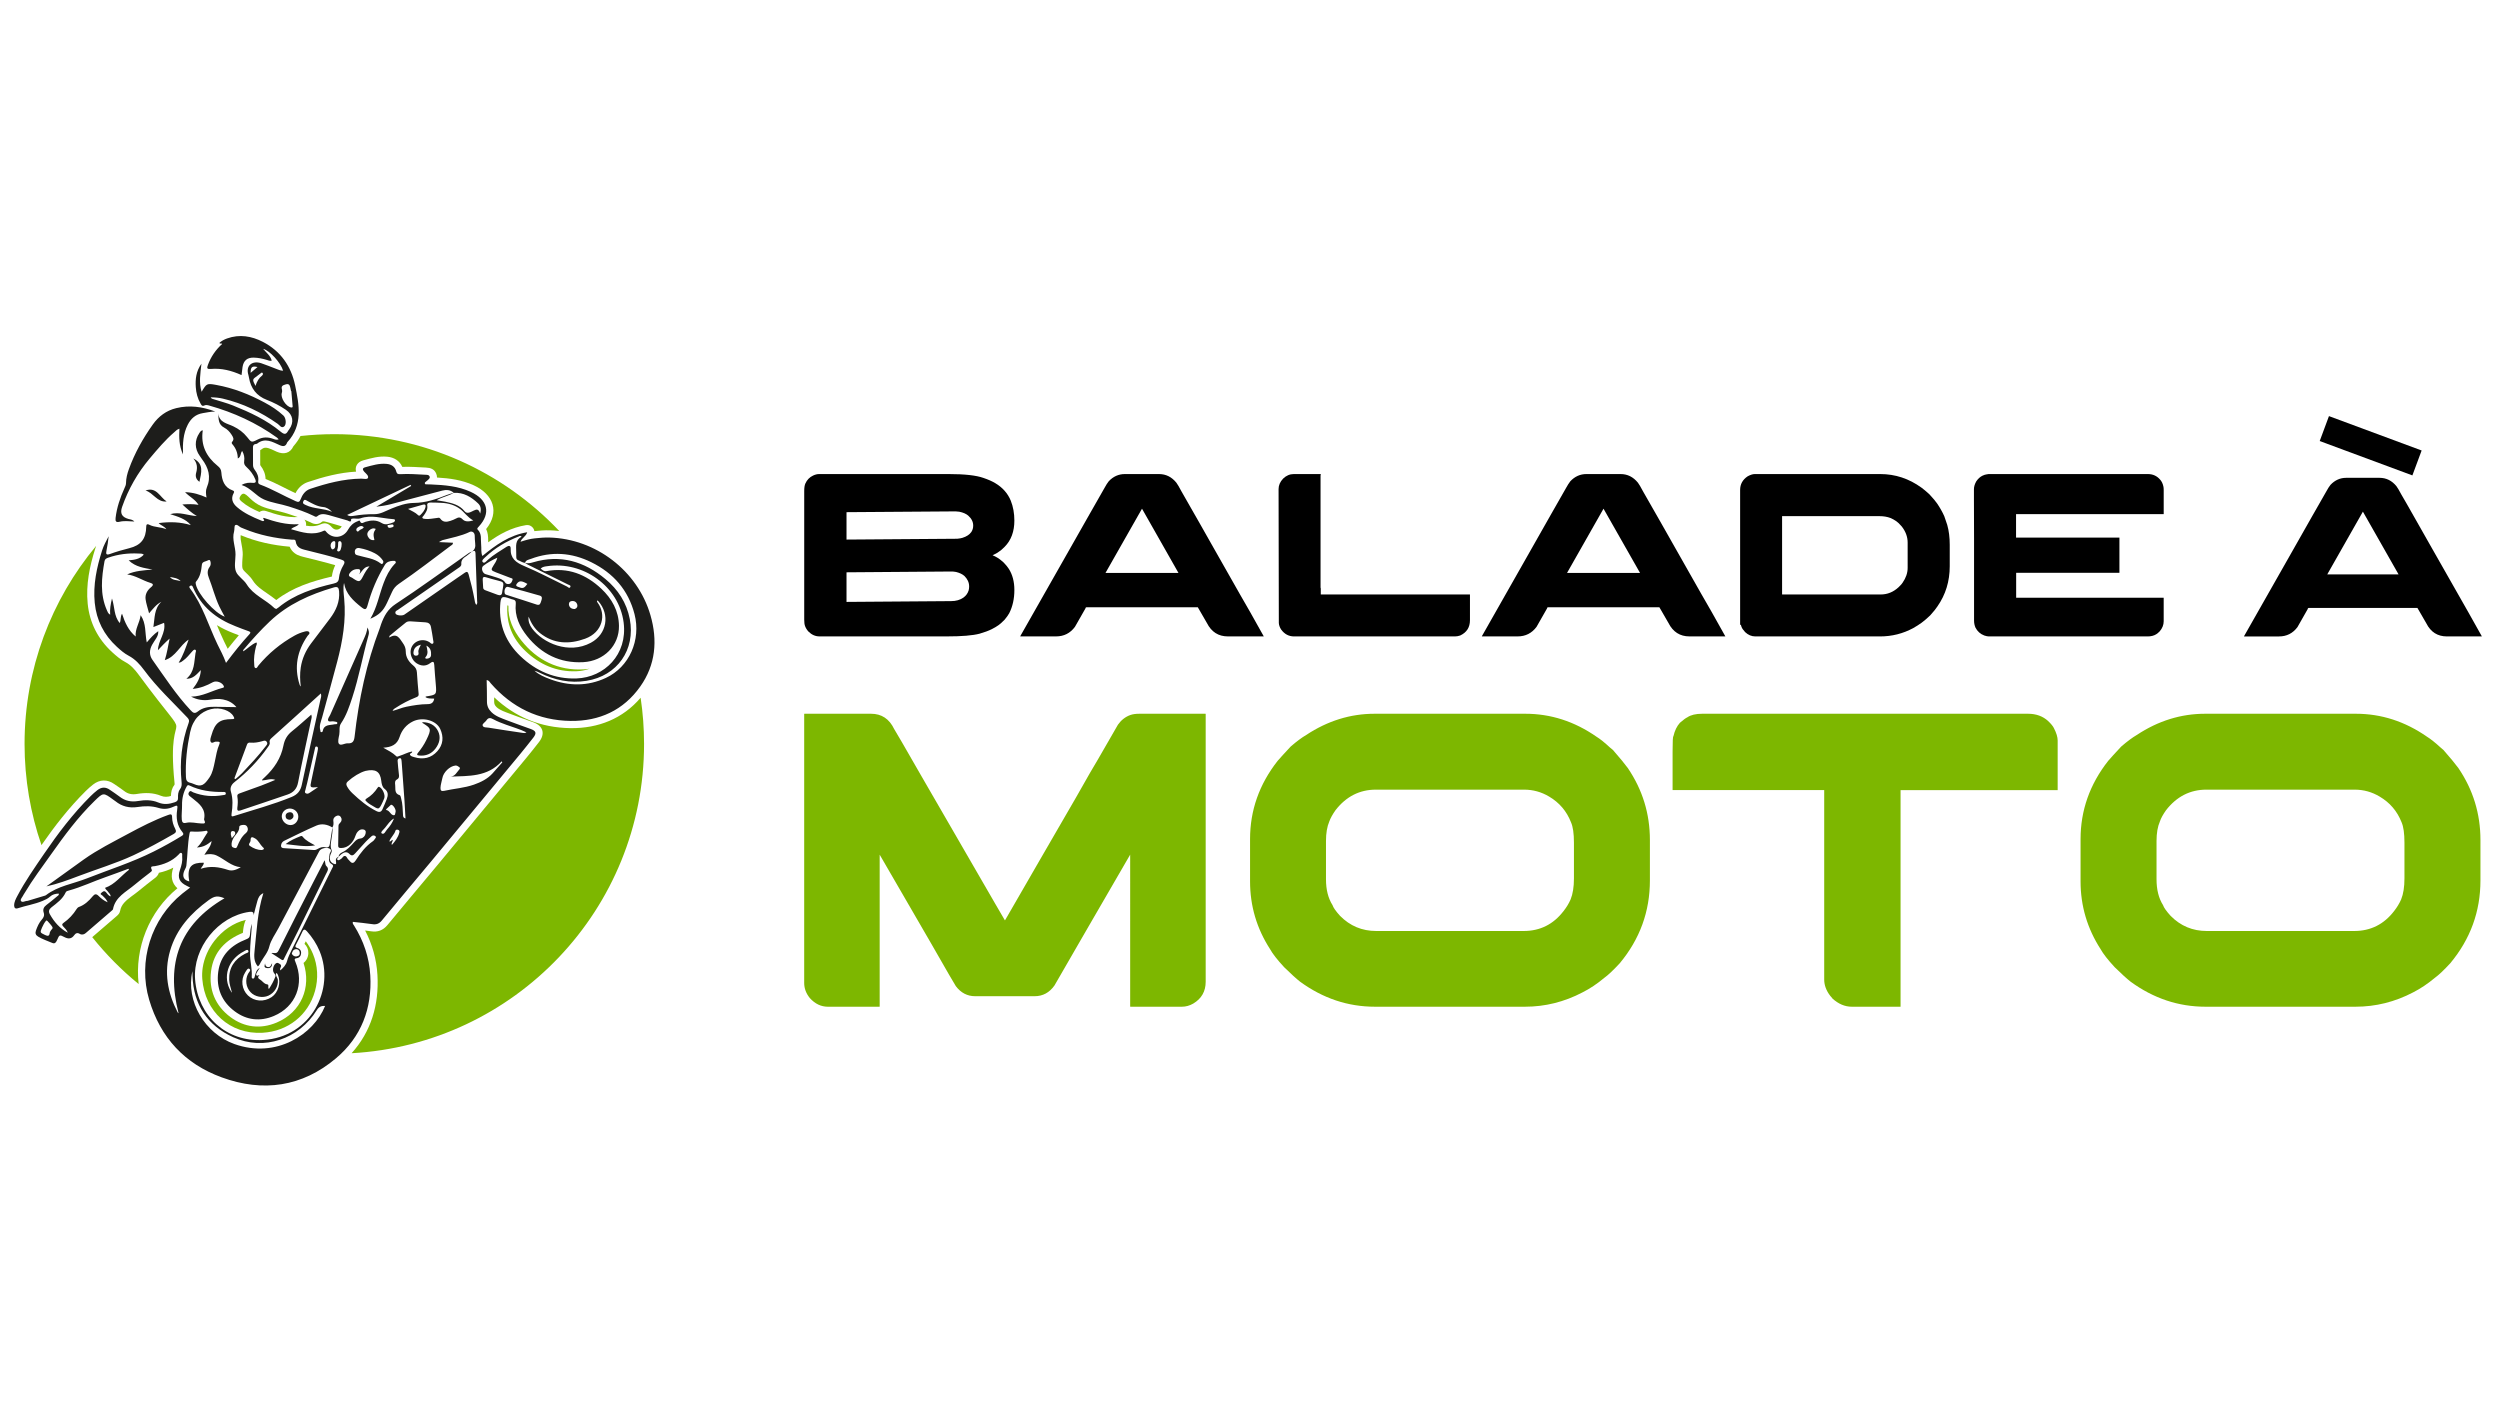
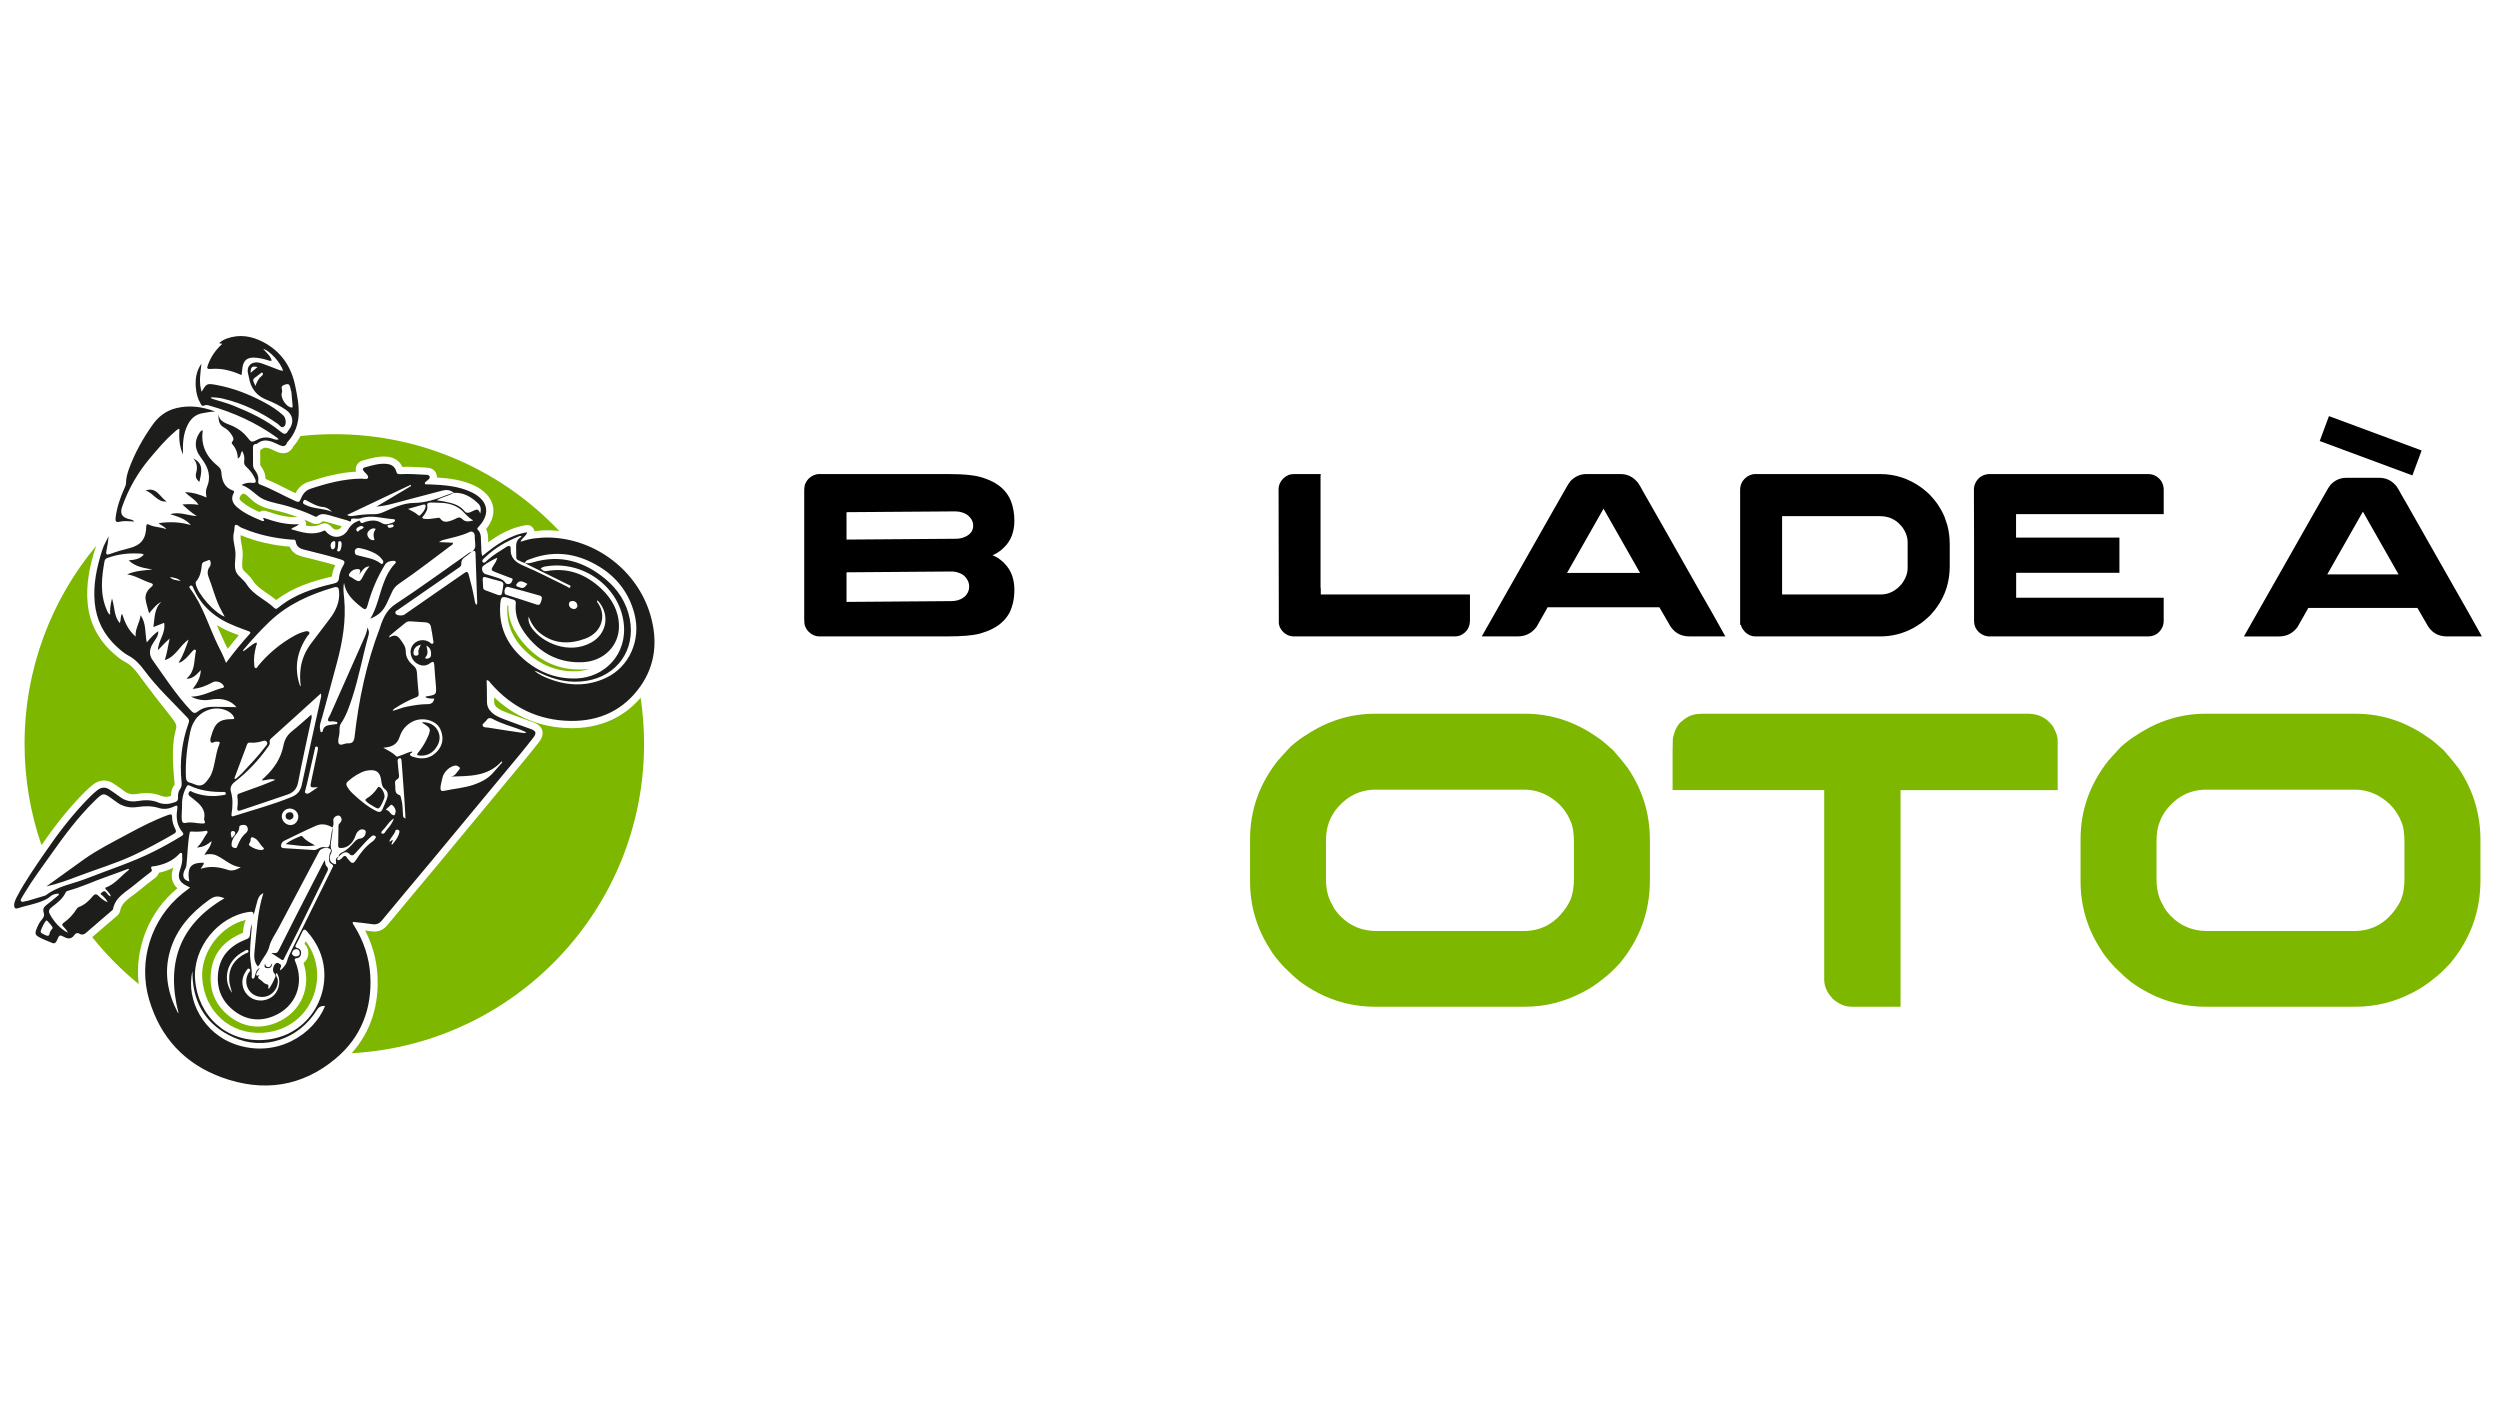
<svg xmlns="http://www.w3.org/2000/svg" version="1.1" id="Calque_1" x="0px" y="0px" width="170px" height="96.667px" viewBox="0 0 170 96.667" enable-background="new 0 0 170 96.667" xml:space="preserve">
  <g>
-     <path fill="#7DB700" d="M54.698,48.535h4.534c0.718,0,1.24,0.349,1.573,1.043c0.097,0.143,0.71,1.207,1.847,3.189   c1.648,2.85,3.321,5.745,5.02,8.682c0.065,0.115,0.285,0.491,0.658,1.129h0.013c0.06-0.104,0.831-1.445,2.319-4.018   c2.192-3.776,3.344-5.778,3.46-6.007c0.096-0.144,0.729-1.235,1.899-3.275c0.222-0.315,0.503-0.535,0.845-0.658   c0.164-0.057,0.367-0.085,0.615-0.085h4.493c0.008,0,0.013,0.005,0.013,0.014v18.207c0,0.657-0.283,1.151-0.844,1.486   c-0.25,0.144-0.506,0.215-0.773,0.215h-3.504c-0.008,0-0.014-0.006-0.014-0.015V58.116c-0.19,0.315-1.182,2.027-2.976,5.135   l-2.172,3.762c-0.345,0.486-0.792,0.729-1.347,0.729h-4.046c-0.532,0-0.972-0.228-1.316-0.687c-0.057-0.077-0.62-1.049-1.688-2.917   c-0.068-0.104-0.863-1.479-2.387-4.119c-0.545-0.944-0.912-1.578-1.102-1.902v10.326c0,0.009-0.005,0.015-0.014,0.015H56.3   c-0.468,0-0.876-0.196-1.229-0.587c-0.256-0.313-0.386-0.658-0.386-1.03V48.548C54.686,48.54,54.689,48.535,54.698,48.535z" />
    <path fill="#7DB700" d="M93.47,48.535h10.253c1.727,0,3.337,0.519,4.836,1.56c0.247,0.151,0.556,0.399,0.926,0.743   c0.061,0.047,0.121,0.1,0.191,0.157c0.466,0.533,0.805,0.943,1.013,1.229c1.002,1.477,1.504,3.108,1.504,4.892v2.759   c0,2.107-0.683,3.981-2.046,5.622c-0.433,0.466-0.781,0.8-1.06,1c-0.476,0.399-0.966,0.729-1.476,0.985   c-1.236,0.649-2.544,0.975-3.915,0.975H93.498c-1.841,0-3.535-0.567-5.091-1.701c-0.256-0.201-0.62-0.531-1.085-0.987   c-0.468-0.506-0.788-0.916-0.959-1.23c-0.907-1.403-1.359-2.937-1.359-4.605v-2.874c0-1.954,0.624-3.728,1.874-5.32   c0.179-0.21,0.476-0.532,0.887-0.973c0.409-0.354,0.761-0.615,1.057-0.788C90.281,49.015,91.83,48.535,93.47,48.535z    M90.167,57.186v2.604c0,0.704,0.147,1.291,0.444,1.758c0.055,0.173,0.226,0.415,0.512,0.73c0.68,0.688,1.499,1.03,2.461,1.03   h10.026c1.116,0,2.021-0.453,2.714-1.358c0.204-0.259,0.361-0.52,0.476-0.787c0.152-0.373,0.228-0.85,0.228-1.431v-2.431   c0-0.62-0.064-1.083-0.202-1.389c-0.294-0.753-0.789-1.332-1.484-1.744c-0.522-0.313-1.093-0.472-1.705-0.472H93.557   c-1.106,0-2.023,0.468-2.746,1.402c-0.199,0.286-0.34,0.538-0.418,0.759C90.243,56.208,90.167,56.652,90.167,57.186z" />
    <path fill="#7DB700" d="M115.75,48.535h22.153c0.552,0,1.012,0.166,1.374,0.5c0.2,0.191,0.327,0.348,0.386,0.472   c0.173,0.333,0.258,0.615,0.258,0.845v3.375h-10.683v14.73h-3.317c-0.467,0-0.91-0.187-1.316-0.558   c-0.011-0.01-0.018-0.023-0.027-0.043c-0.03-0.028-0.068-0.072-0.116-0.13c-0.278-0.361-0.416-0.733-0.416-1.115V53.726h-10.31   v-2.632c0-0.678,0.017-1.021,0.057-1.031c0.086-0.381,0.236-0.685,0.442-0.914c0.232-0.201,0.396-0.323,0.503-0.371   C114.977,48.615,115.313,48.535,115.75,48.535z" />
    <path fill="#7DB700" d="M149.946,48.535h10.253c1.727,0,3.337,0.519,4.834,1.56c0.246,0.151,0.558,0.399,0.933,0.743   c0.056,0.047,0.116,0.1,0.185,0.157c0.465,0.533,0.807,0.943,1.016,1.229c1.003,1.477,1.503,3.108,1.503,4.892v2.759   c0,2.107-0.684,3.981-2.048,5.622c-0.43,0.466-0.781,0.8-1.058,1c-0.477,0.399-0.968,0.729-1.473,0.985   c-1.239,0.649-2.544,0.975-3.918,0.975h-10.196c-1.841,0-3.539-0.567-5.094-1.701c-0.256-0.201-0.621-0.531-1.085-0.987   c-0.467-0.506-0.786-0.916-0.96-1.23c-0.904-1.403-1.36-2.937-1.36-4.605v-2.874c0-1.954,0.627-3.728,1.877-5.32   c0.179-0.21,0.475-0.532,0.886-0.973c0.41-0.354,0.762-0.615,1.059-0.788C146.756,49.015,148.309,48.535,149.946,48.535z    M146.644,57.186v2.604c0,0.704,0.146,1.291,0.442,1.758c0.058,0.173,0.229,0.415,0.516,0.73c0.677,0.688,1.499,1.03,2.457,1.03   h10.028c1.114,0,2.021-0.453,2.714-1.358c0.202-0.259,0.358-0.52,0.476-0.787c0.152-0.373,0.226-0.85,0.226-1.431v-2.431   c0-0.62-0.063-1.083-0.197-1.389c-0.298-0.753-0.791-1.332-1.489-1.744c-0.522-0.313-1.091-0.472-1.698-0.472h-10.084   c-1.106,0-2.023,0.468-2.747,1.402c-0.2,0.286-0.341,0.538-0.414,0.759C146.72,56.208,146.644,56.652,146.644,57.186z" />
    <g>
      <path d="M159.541,32.492h2.266c0.459,0,0.845,0.191,1.153,0.573c0.082,0.113,0.187,0.289,0.311,0.526    c0.021,0.031,0.04,0.063,0.054,0.094c0.05,0.072,0.444,0.769,1.192,2.089c0.211,0.377,0.455,0.805,0.729,1.286    c1.699,2.999,2.57,4.532,2.615,4.599l0.907,1.618h-2.383c-0.629,0-1.096-0.296-1.395-0.89c-0.211-0.361-0.366-0.63-0.465-0.805    c-0.084-0.151-0.129-0.229-0.14-0.24h-7.399c-0.014,0-0.024,0.005-0.038,0.016c-0.011,0.01-0.02,0.03-0.025,0.061l-0.696,1.225    c-0.316,0.422-0.732,0.634-1.255,0.634h-2.362c-0.01,0-0.016-0.001-0.016-0.003c0-0.004,0-0.008,0-0.012    c1.142-2.018,2.137-3.769,2.982-5.25c0.67-1.182,1.21-2.137,1.624-2.864c0.642-1.13,0.976-1.719,1.008-1.765    c0.083-0.155,0.169-0.292,0.263-0.411C158.771,32.653,159.128,32.492,159.541,32.492z M160.677,34.792l-2.423,4.265h4.847    C161.518,36.28,160.709,34.858,160.677,34.792z" />
      <g>
        <path d="M55.7,32.236h8.806c1.083,0,1.872,0.087,2.363,0.261c0.328,0.111,0.595,0.229,0.808,0.357     c0.498,0.296,0.848,0.692,1.054,1.188c0.165,0.412,0.246,0.864,0.246,1.356c0,0.743-0.219,1.338-0.658,1.782     c-0.173,0.174-0.303,0.286-0.39,0.333c-0.125,0.09-0.239,0.156-0.339,0.198c-0.063,0.027-0.095,0.042-0.095,0.047     c0.112,0.042,0.243,0.111,0.396,0.206c0.096,0.064,0.216,0.162,0.364,0.294c0.16,0.168,0.272,0.309,0.342,0.42     c0.254,0.397,0.38,0.877,0.38,1.442c0,0.592-0.116,1.118-0.349,1.578c-0.073,0.131-0.179,0.28-0.316,0.443     c-0.196,0.196-0.33,0.316-0.404,0.364c-0.133,0.095-0.289,0.188-0.469,0.278c-0.221,0.11-0.499,0.214-0.832,0.309     c-0.469,0.122-1.207,0.183-2.211,0.183h-8.671c-0.28,0-0.531-0.11-0.753-0.332c-0.105-0.117-0.182-0.241-0.229-0.373     c-0.039-0.101-0.056-0.249-0.056-0.444v-8.733c0-0.232,0.027-0.405,0.079-0.516c0.111-0.248,0.286-0.428,0.523-0.539     C55.43,32.271,55.567,32.236,55.7,32.236z M57.563,34.828v1.863c5.021-0.032,7.529-0.051,7.529-0.056     c0.153-0.015,0.271-0.037,0.356-0.063c0.276-0.085,0.476-0.217,0.603-0.396c0.085-0.132,0.126-0.272,0.126-0.42v-0.024     c0-0.248-0.114-0.473-0.341-0.674c-0.142-0.121-0.343-0.208-0.602-0.261c-0.101-0.016-0.186-0.023-0.253-0.023     C64.59,34.773,62.118,34.791,57.563,34.828z M57.563,38.917v2.013l7.118-0.054c0.326,0,0.605-0.08,0.832-0.239     c0.175-0.126,0.294-0.291,0.356-0.491c0.022-0.09,0.032-0.168,0.032-0.238V39.87c0-0.259-0.109-0.494-0.324-0.707     c-0.138-0.121-0.325-0.21-0.563-0.269c-0.122-0.021-0.217-0.032-0.285-0.032C60.189,38.899,57.8,38.917,57.563,38.917z" />
-         <path d="M76.49,32.236h2.32c0.472,0,0.865,0.195,1.182,0.586c0.084,0.116,0.191,0.296,0.318,0.538     c0.02,0.033,0.039,0.064,0.054,0.097c0.048,0.074,0.456,0.787,1.222,2.14c0.215,0.385,0.464,0.824,0.744,1.315     c1.739,3.07,2.632,4.639,2.68,4.708l0.928,1.656h-2.442c-0.644,0-1.119-0.304-1.426-0.911c-0.216-0.371-0.375-0.646-0.476-0.824     c-0.086-0.154-0.133-0.235-0.143-0.246h-7.577c-0.01,0-0.022,0.005-0.035,0.015c-0.015,0.011-0.023,0.032-0.029,0.064     l-0.714,1.252c-0.321,0.433-0.749,0.65-1.284,0.65h-2.416c-0.011,0-0.018-0.001-0.018-0.003c0-0.004,0-0.008,0-0.012     c1.169-2.067,2.187-3.858,3.053-5.375c0.687-1.209,1.242-2.188,1.665-2.933c0.655-1.157,0.999-1.759,1.03-1.807     c0.084-0.159,0.175-0.298,0.27-0.421C75.702,32.4,76.066,32.236,76.49,32.236z M77.656,34.591l-2.482,4.367h4.961     C78.514,36.115,77.688,34.66,77.656,34.591z" />
        <path d="M87.981,32.236h1.832c0,0.032-0.005,0.058-0.009,0.079c-0.005,0.01-0.007,0.019-0.007,0.024v7.625l0.016,0.016h-0.016     c0.009,0.011,0.016,0.02,0.016,0.027c0,0.008,0,0.02,0,0.036v0.381h10.144v1.752c0,0.486-0.223,0.832-0.665,1.038     c-0.121,0.042-0.24,0.063-0.357,0.063H87.998c-0.359,0-0.652-0.156-0.88-0.468c-0.096-0.147-0.148-0.296-0.158-0.443v-0.079     l-0.017-9.028c0-0.259,0.103-0.497,0.31-0.714C87.464,32.339,87.707,32.236,87.981,32.236z" />
        <path d="M107.876,32.236h2.322c0.471,0,0.862,0.195,1.18,0.586c0.087,0.116,0.192,0.296,0.319,0.538     c0.019,0.033,0.038,0.064,0.054,0.097c0.047,0.074,0.456,0.787,1.222,2.14c0.217,0.385,0.466,0.824,0.745,1.315     c1.737,3.07,2.631,4.639,2.679,4.708l0.928,1.656h-2.442c-0.644,0-1.119-0.304-1.427-0.911c-0.217-0.371-0.375-0.646-0.475-0.824     c-0.085-0.154-0.133-0.235-0.144-0.246h-7.577c-0.009,0-0.021,0.005-0.036,0.015c-0.014,0.011-0.022,0.032-0.026,0.064     l-0.713,1.252c-0.321,0.433-0.751,0.65-1.284,0.65h-2.418c-0.011,0-0.015-0.001-0.015-0.003c0-0.004,0-0.008,0-0.012     c1.166-2.067,2.183-3.858,3.051-5.375c0.687-1.209,1.24-2.188,1.663-2.933c0.657-1.157,0.999-1.759,1.03-1.807     c0.087-0.159,0.176-0.298,0.271-0.421C107.089,32.4,107.452,32.236,107.876,32.236z M109.039,34.591l-2.48,4.367h4.963     C109.899,36.115,109.072,34.66,109.039,34.591z" />
        <path d="M119.322,32.236h8.535c1.02,0,1.953,0.309,2.807,0.927c0.132,0.095,0.312,0.246,0.537,0.452     c0.26,0.28,0.436,0.491,0.531,0.634c0.186,0.275,0.345,0.557,0.477,0.848c0.035,0.101,0.076,0.214,0.117,0.341     c0.025,0.084,0.057,0.171,0.088,0.261c0.11,0.391,0.168,0.84,0.168,1.348v1.458c0,1.021-0.279,1.929-0.835,2.728     c-0.093,0.147-0.26,0.354-0.498,0.617c-0.228,0.216-0.424,0.384-0.585,0.5c-0.177,0.126-0.361,0.246-0.557,0.356     c-0.702,0.381-1.458,0.571-2.267,0.571h-8.472c-0.26,0-0.492-0.098-0.698-0.293c-0.132-0.144-0.215-0.263-0.247-0.357     c-0.016-0.032-0.031-0.079-0.046-0.143h-0.048v-9.17c0-0.391,0.173-0.7,0.515-0.927     C119.031,32.287,119.189,32.236,119.322,32.236z M121.182,35.098v5.326h6.708c0.453,0,0.856-0.164,1.212-0.492     c0.158-0.153,0.249-0.256,0.275-0.309c0.228-0.328,0.343-0.663,0.343-1.007v-1.72c0-0.391-0.135-0.758-0.405-1.101     c-0.147-0.169-0.271-0.289-0.373-0.357c-0.133-0.09-0.261-0.161-0.389-0.214c-0.221-0.084-0.469-0.126-0.743-0.126H121.182z" />
        <path d="M146.054,32.236c0.346,0,0.624,0.129,0.842,0.388c0.1,0.112,0.171,0.26,0.212,0.444c0.018,0.063,0.024,0.153,0.024,0.27     v1.625h-10.04v1.593h7.029v2.394h-7.015l-0.007,0.008v1.688h10.025c0.004,0,0.007,0.002,0.007,0.008v1.593     c0,0.244-0.09,0.471-0.269,0.682c-0.111,0.111-0.191,0.177-0.236,0.198c-0.158,0.1-0.354,0.15-0.589,0.15h-10.801     c-0.074,0-0.177-0.021-0.305-0.063c-0.267-0.101-0.467-0.28-0.6-0.539c-0.063-0.148-0.095-0.307-0.095-0.476v-5.572     c-0.006-0.27-0.008-1.146-0.008-2.631v-0.729c0-0.174,0.055-0.357,0.165-0.547c0.117-0.168,0.253-0.293,0.412-0.372     c0.117-0.053,0.204-0.082,0.263-0.087c0.032-0.011,0.08-0.019,0.143-0.024H146.054z" />
      </g>
      <rect x="160.307" y="26.865" transform="matrix(-0.348 0.938 -0.938 -0.348 245.657 -110.386)" width="1.807" height="6.718" />
    </g>
  </g>
  <g>
    <path fill-rule="evenodd" clip-rule="evenodd" fill="#7DB700" d="M22.733,29.524c6.024,0,11.458,2.529,15.296,6.583   c-0.218-0.025-0.438-0.041-0.659-0.046c-0.346-0.01-0.69,0.021-1.034,0.056c-0.013-0.091-0.054-0.178-0.12-0.252   c-0.115-0.128-0.275-0.185-0.446-0.157c-0.988,0.164-1.801,0.607-2.572,1.169c-0.001-0.042-0.001-0.084-0.001-0.125   c-0.002-0.29-0.023-0.545-0.139-0.777c0.926-1.142,0.508-2.358-0.849-2.977c-0.798-0.364-1.634-0.476-2.493-0.526   c0.002-0.09-0.016-0.183-0.059-0.279c-0.13-0.295-0.383-0.383-0.679-0.398c-0.542-0.026-1.081-0.069-1.623-0.048   c-0.176-0.411-0.553-0.645-1.013-0.69c-0.582-0.057-1.092,0.097-1.645,0.248c-0.405,0.11-0.575,0.439-0.485,0.766   c-1.125,0.063-2.205,0.35-3.273,0.708c-0.394,0.131-0.665,0.409-0.847,0.757c-0.682-0.317-1.334-0.687-2.033-0.968   c-0.007-0.335-0.138-0.641-0.347-0.915c-0.004-0.006-0.015-0.021-0.017-0.028c-0.001-0.337,0.001-0.674-0.001-1.012   c0.032-0.016,0.063-0.036,0.095-0.061c0.093-0.074,0.182-0.116,0.302-0.108c0.216,0.015,0.526,0.184,0.726,0.273   c0.478,0.212,0.919,0.105,1.135-0.371c0.202-0.228,0.36-0.459,0.482-0.697C21.19,29.567,21.957,29.524,22.733,29.524L22.733,29.524   z M43.563,47.447c0.153,1.025,0.233,2.073,0.233,3.141c0,11.238-8.801,20.419-19.886,21.031c1.313-1.46,1.876-3.284,1.756-5.324   c-0.063-1.073-0.351-2.082-0.837-3.021c0.134,0.016,0.268,0.034,0.401,0.054c0.457,0.071,0.819-0.066,1.114-0.423   c1.092-1.326,2.204-2.636,3.302-3.958c2.048-2.464,4.093-4.932,6.137-7.4c0.295-0.357,0.583-0.721,0.868-1.087   c0.438-0.562,0.289-1.096-0.381-1.343c-0.537-0.198-1.08-0.378-1.613-0.588c-0.289-0.114-0.667-0.227-0.894-0.448   c-0.113-0.11-0.163-0.213-0.16-0.372c0.001-0.097,0.001-0.195,0-0.293c1.423,1.346,3.157,2.07,5.188,2.097   C40.701,49.537,42.354,48.859,43.563,47.447L43.563,47.447z M9.428,66.915c-1.162-0.947-2.221-2.017-3.157-3.189   c0.556-0.476,1.11-0.955,1.664-1.433c0.12-0.104,0.206-0.202,0.237-0.368c0.04-0.211,0.131-0.38,0.272-0.539   c0.28-0.316,0.708-0.564,1.035-0.843c0.329-0.281,0.679-0.538,1.019-0.807c0.018-0.013,0.037-0.026,0.054-0.04   c0.122-0.094,0.212-0.213,0.253-0.346c0.346-0.076,0.674-0.187,0.978-0.349c-0.201,0.587-0.103,1.057,0.282,1.402   C10.131,61.98,9.148,64.477,9.428,66.915L9.428,66.915z M2.82,57.467c-0.745-2.156-1.15-4.47-1.15-6.879   c0-5.124,1.83-9.819,4.87-13.47c-0.02,0.052-0.038,0.104-0.055,0.158c-0.39,1.229-0.65,2.471-0.523,3.767   c0.127,1.301,0.702,2.422,1.664,3.303c0.276,0.253,0.561,0.499,0.894,0.674c0.375,0.197,0.645,0.504,0.893,0.839   c4.216,5.718,1.839,1.251,2.454,7.366c0.003,0.032,0.015,0.119-0.008,0.149c-0.176,0.228-0.23,0.48-0.236,0.752   c-0.228,0.067-0.442,0.086-0.676-0.011c-0.521-0.217-1.081-0.221-1.63-0.127c-0.333,0.057-0.611,0.008-0.879-0.204   c-0.214-0.169-0.445-0.309-0.666-0.467c-0.472-0.337-0.992-0.323-1.448,0.034c-0.177,0.139-0.344,0.288-0.502,0.446   C4.694,54.916,3.724,56.166,2.82,57.467L2.82,57.467z M17.377,34.2c-0.54-0.369-0.775-0.928-1.051-0.433   c-0.088,0.16-0.011,0.238,0.12,0.35c0.352,0.302,0.771,0.515,1.197,0.699c0.129-0.095,0.291-0.12,0.447-0.066   c0.707,0.243,1.408,0.449,2.163,0.411c-0.25-0.089-0.502-0.171-0.754-0.251c-0.58-0.185-1.165-0.247-1.735-0.493   C17.628,34.358,17.5,34.284,17.377,34.2L17.377,34.2z M20.702,35.334c0.022,0.028,0.043,0.059,0.06,0.092   c0.052,0.103,0.067,0.214,0.045,0.319c0.34,0.058,0.682,0.057,1.006-0.094c0.299-0.139,0.549-0.042,0.746,0.195   c0.206,0.248,0.521,0.221,0.681-0.053c-0.334-0.096-0.665-0.203-1.001-0.292c-0.069-0.018-0.268-0.083-0.334-0.026   c-0.236,0.206-0.504,0.199-0.763,0.059c-0.004-0.003-0.009-0.005-0.014-0.008C20.989,35.457,20.846,35.394,20.702,35.334   L20.702,35.334z M16.718,62.55c-0.02,0.03-0.037,0.063-0.049,0.1c-0.094,0.256-0.13,0.516-0.153,0.784   c-1.177,0.473-1.994,1.292-2.163,2.599c-0.163,1.269,0.286,2.357,1.313,3.126c0.954,0.713,2.05,0.837,3.146,0.376   c1.667-0.699,2.375-2.398,1.828-4.055c0.198-0.151,0.318-0.39,0.327-0.661c0.008-0.256-0.09-0.479-0.262-0.637   c0.029-0.059,0.059-0.117,0.088-0.176c0.195,0.264,0.358,0.549,0.486,0.856c0.333,0.801,0.374,1.696,0.14,2.53   c-0.463,1.653-1.854,2.738-3.562,2.836c-2.237,0.127-3.93-1.453-4.102-3.664c-0.02-0.253-0.009-0.507,0.028-0.758   c0.1-0.665,0.388-1.297,0.797-1.828C15.112,63.292,15.867,62.752,16.718,62.55L16.718,62.55z M18.784,40.803   c1.117-0.862,2.418-1.278,3.783-1.597c0.032-0.269,0.112-0.527,0.228-0.771c-0.647-0.198-1.309-0.347-1.963-0.516   c-0.284-0.074-0.542-0.115-0.787-0.295c-0.163-0.119-0.276-0.273-0.347-0.448c-1.134-0.098-2.242-0.331-3.296-0.77   c-0.011-0.004-0.023-0.01-0.035-0.016c-0.027,0.201,0.02,0.422,0.056,0.612c0.033,0.177,0.066,0.354,0.078,0.534   c0.004,0.061,0.006,0.122,0.005,0.183c-0.003,0.234-0.083,0.766-0.002,0.966c0.044,0.11,0.266,0.303,0.353,0.389   c0.125,0.122,0.24,0.25,0.333,0.399c0.231,0.374,0.617,0.631,0.972,0.875C18.374,40.494,18.586,40.639,18.784,40.803L18.784,40.803   z M40.106,45.468c-0.293,0.106-0.603,0.166-0.915,0.178c-1.348,0.05-2.493-0.455-3.461-1.376c-0.877-0.835-1.302-1.845-1.23-3.059   c0.001-0.013,0.001-0.029,0.002-0.047c0.018,0.006,0.033,0.012,0.046,0.017c0.008,0.003,0.016,0.005,0.023,0.009   c-0.036,0.89,0.33,1.671,0.882,2.366c1.073,1.348,2.501,2.056,4.236,1.962C39.831,45.509,39.97,45.493,40.106,45.468L40.106,45.468   z M15.485,44.119c-0.085-0.174-0.172-0.347-0.258-0.525c-0.171-0.359-0.325-0.721-0.476-1.083c0.334,0.203,0.695,0.378,1.079,0.528   c0.137,0.053,0.273,0.107,0.411,0.16C15.981,43.5,15.73,43.807,15.485,44.119z" />
    <path fill-rule="evenodd" clip-rule="evenodd" fill="#1D1D1B" d="M26.504,35.684c0.09,0.016,0.229-0.096,0.259,0.064   c0.02,0.102-0.112,0.107-0.189,0.133c-0.093,0.03-0.183,0.014-0.213-0.083C26.318,35.662,26.448,35.715,26.504,35.684   L26.504,35.684z M19.726,55.746c0.157-0.051,0.256-0.155,0.226-0.322c-0.025-0.137-0.13-0.217-0.28-0.191   c-0.163,0.029-0.27,0.126-0.247,0.3C19.447,55.697,19.575,55.743,19.726,55.746L19.726,55.746z M21.426,57.486   c-0.312-0.174-0.622-0.313-0.841-0.587c-0.044-0.055-0.091-0.062-0.153-0.037c-0.348,0.143-0.698,0.283-1.011,0.537   C20.088,57.469,20.749,57.607,21.426,57.486L21.426,57.486z M24.835,54.404c0.123,0.164,0.273,0.261,0.422,0.347   c0.479,0.274,0.488,0.392,0.77-0.226c0.036-0.08,0.07-0.161,0.102-0.242c0.086-0.217-0.119-0.679-0.334-0.77   c-0.066-0.027-0.091,0.009-0.115,0.049c-0.197,0.308-0.449,0.56-0.765,0.746C24.878,54.329,24.858,54.375,24.835,54.404   L24.835,54.404z M28.721,49.127c0,0.01-0.003,0.024,0.001,0.027c0.577,0.37,0.652,0.386,0.263,1.177   c-0.15,0.306-0.341,0.591-0.558,0.854c-0.087,0.105-0.094,0.17,0.058,0.188c0.466,0.054,0.854-0.11,1.131-0.474   c0.267-0.352,0.375-0.766,0.173-1.182c-0.206-0.421-0.589-0.6-1.051-0.611C28.733,49.106,28.727,49.12,28.721,49.127L28.721,49.127   z M18.503,65.499c-0.077,0.1-0.082,0.275-0.266,0.263c-0.16-0.011-0.202-0.124-0.215-0.258c-0.005,0.121-0.123,0.281,0.107,0.322   C18.383,65.87,18.504,65.752,18.503,65.499L18.503,65.499z M22.074,58.496c-0.253,0.492-0.509,0.982-0.761,1.475   c-0.795,1.555-1.598,3.106-2.374,4.672c-0.134,0.271-0.31,0.121-0.485,0.167c0.226,0.146,0.455,0.289,0.677,0.441   c0.145,0.1,0.165-0.026,0.204-0.104c0.306-0.599,0.612-1.199,0.91-1.802c0.648-1.313,1.291-2.627,1.937-3.941   c0.083-0.17,0.215-0.325,0.008-0.516C22.104,58.806,22.132,58.648,22.074,58.496L22.074,58.496z M21.166,48.595   c-0.443,0.385-0.862,0.772-1.307,1.126c-0.326,0.261-0.505,0.56-0.587,0.982c-0.164,0.847-0.627,1.548-1.257,2.136   c-0.058,0.053-0.115,0.105-0.171,0.16c-0.012,0.012-0.015,0.034-0.03,0.073c0.304-0.01,0.585-0.16,0.909-0.041   c-0.312,0.127-0.623,0.261-0.938,0.38c-0.493,0.185-0.989,0.363-1.486,0.537c-0.12,0.042-0.184,0.093-0.158,0.229   c0.046,0.252,0.031,0.505-0.003,0.758c-0.022,0.167,0.033,0.235,0.214,0.174c1.072-0.364,2.149-0.713,3.217-1.086   c0.375-0.131,0.616-0.375,0.7-0.814c0.271-1.418,0.59-2.826,0.887-4.239C21.176,48.862,21.228,48.749,21.166,48.595L21.166,48.595z    M3.155,60.274c0.751-0.163,1.473-0.431,2.192-0.705c1.241-0.471,2.515-0.85,3.723-1.409c0.94-0.436,1.844-0.937,2.742-1.451   c0.16-0.091,0.191-0.178,0.103-0.347c-0.127-0.243-0.211-0.509-0.212-0.786c-0.001-0.234-0.089-0.224-0.27-0.158   c-0.947,0.345-1.838,0.805-2.724,1.283c-1.022,0.553-2.064,1.069-3.014,1.745C4.846,59.051,4.002,59.664,3.155,60.274L3.155,60.274   z M13.144,31.177c0.259,0.293,0.299,0.606,0.196,0.967c-0.067,0.235-0.013,0.463,0.223,0.619   C13.691,32.149,13.889,31.533,13.144,31.177L13.144,31.177z M9.895,33.355c0.533,0.152,0.794,0.817,1.436,0.745   C10.873,33.808,10.647,33.083,9.895,33.355L9.895,33.355z M12.444,30.903c-0.275-0.604-0.272-1.166-0.243-1.752   c-0.169,0.05-0.249,0.152-0.342,0.233c-0.626,0.536-1.151,1.166-1.68,1.794c-0.826,0.983-1.45,2.08-1.875,3.29   c-0.153,0.436-0.021,0.692,0.424,0.819c0.132,0.038,0.282,0.036,0.407,0.176c-0.352-0.011-0.675-0.063-0.989,0.014   c-0.251,0.062-0.313-0.018-0.286-0.257c0.083-0.706,0.308-1.369,0.6-2.013c0.052-0.116,0.108-0.228,0.11-0.36   c0.003-0.326,0.084-0.638,0.194-0.943c0.395-1.092,0.957-2.096,1.627-3.038c0.396-0.556,0.916-0.949,1.599-1.114   c0.892-0.215,1.75-0.104,2.65,0.232c-0.322,0.006-0.584,0.066-0.849,0.109c-0.486,0.08-0.804,0.361-1.023,0.788   C12.455,29.496,12.417,30.152,12.444,30.903L12.444,30.903z M11.556,39.237c0.264,0.046,0.535,0.069,0.731,0.28   C12.038,39.434,11.745,39.477,11.556,39.237L11.556,39.237z M15.763,56.999c-0.054-0.199-0.118-0.345-0.018-0.465   c0.036-0.042,0.202-0.026,0.232,0.044C16.054,56.754,15.881,56.832,15.763,56.999L15.763,56.999z M17.044,25.353   c-0.003-0.403,0.099-0.479,0.467-0.395C17.361,25.085,17.22,25.205,17.044,25.353L17.044,25.353z M24.739,35.855   c-0.068,0.118-0.198,0.127-0.287,0.199c-0.053,0.042-0.109,0.147-0.188,0.055c-0.08-0.094-0.021-0.19,0.064-0.246   C24.457,35.779,24.598,35.707,24.739,35.855L24.739,35.855z M22.483,37.158c-0.015-0.16,0.034-0.293,0.19-0.356   c0.082-0.034,0.138,0.034,0.129,0.109c-0.017,0.157,0.044,0.361-0.146,0.437C22.542,37.393,22.513,37.253,22.483,37.158   L22.483,37.158z M23.083,36.797c0.055-0.007,0.091,0.021,0.12,0.064c0.072,0.104,0.001,0.526-0.101,0.607   c-0.042,0.033-0.086,0.042-0.135,0.017c-0.041-0.021-0.05-0.058-0.035-0.098c0.054-0.147,0.069-0.301,0.063-0.458   C22.994,36.873,23.01,36.813,23.083,36.797L23.083,36.797z M28.994,43.901c0.296,0.158,0.331,0.39,0.318,0.638   c-0.008,0.165-0.124,0.235-0.274,0.25c-0.073,0.007-0.17-0.021-0.096-0.107C29.146,44.448,29.061,44.195,28.994,43.901   L28.994,43.901z M19.842,64.858c0.037-0.143,0.087-0.281,0.255-0.31c0.143-0.024,0.25,0.05,0.281,0.189   c0.034,0.154-0.034,0.268-0.196,0.296C20.036,65.059,19.922,64.998,19.842,64.858L19.842,64.858z M26.792,55.657   c-0.105,0.284-0.273,0.527-0.471,0.744c-0.106,0.116-0.194,0.387-0.37,0.265c-0.098-0.068,0.131-0.261,0.232-0.379   C26.371,56.065,26.518,55.8,26.792,55.657L26.792,55.657z M28.62,43.839c-0.087,0.207-0.206,0.348-0.163,0.535   c0.03,0.13-0.027,0.213-0.161,0.213c-0.153,0-0.195-0.108-0.18-0.238C28.147,44.082,28.294,43.917,28.62,43.839L28.62,43.839z    M17.374,26.244c0.097-0.308,0.23-0.535,0.447-0.707c0.056-0.044,0.083-0.123,0.032-0.179c-0.053-0.059-0.103,0.01-0.146,0.041   c-0.071,0.049-0.137,0.107-0.208,0.157C17.149,25.804,17.149,25.804,17.374,26.244L17.374,26.244z M35.863,39.707   c-0.236,0.315-0.312,0.333-0.655,0.191c-0.131-0.054-0.136-0.106-0.057-0.212C35.308,39.477,35.47,39.478,35.863,39.707   L35.863,39.707z M39.086,41.413c-0.178,0.01-0.325-0.065-0.385-0.234c-0.044-0.124,0.003-0.271,0.145-0.3   c0.188-0.04,0.351,0.039,0.407,0.235C39.291,41.244,39.236,41.359,39.086,41.413L39.086,41.413z M26.472,57.216   c0.136,0.028,0.139-0.108,0.228-0.103c0.033,0.116-0.121,0.198-0.051,0.343c0.225-0.256,0.422-0.51,0.504-0.835   c0.018-0.07,0.023-0.14-0.05-0.18c-0.077-0.042-0.19-0.032-0.208,0.035C26.821,56.754,26.573,56.932,26.472,57.216L26.472,57.216z    M26.584,54.724c0.14-0.031,0.372,0.343,0.313,0.498c-0.031,0.081-0.001,0.26-0.174,0.204c-0.187-0.061-0.238-0.318-0.459-0.346   c-0.004-0.001-0.012-0.045-0.003-0.053C26.37,54.92,26.483,54.817,26.584,54.724L26.584,54.724z M25.46,36.723   c-0.214,0.034-0.353-0.066-0.445-0.242c-0.077-0.147-0.038-0.288,0.075-0.398c0.125-0.123,0.271-0.199,0.461-0.118   C25.382,36.223,25.369,36.339,25.46,36.723L25.46,36.723z M22.579,34.807c-0.574-0.257-1.227-0.186-1.792-0.467   c-0.111-0.056-0.229-0.087-0.163-0.247c0.075-0.184,0.183-0.081,0.281-0.028c0.343,0.182,0.672,0.38,1.08,0.414   C22.206,34.498,22.411,34.63,22.579,34.807L22.579,34.807z M27.747,34.606c0.394-0.113,0.708-0.204,1.022-0.292   c0.126-0.036,0.195,0.021,0.169,0.148c-0.048,0.238-0.206,0.413-0.371,0.577c-0.052,0.051-0.108,0.021-0.153-0.023   C28.247,34.851,28.03,34.764,27.747,34.606L27.747,34.606z M17.812,57.8c-0.312,0.005-0.579-0.114-0.819-0.277   c-0.16-0.109,0.045-0.231,0.045-0.361c0-0.26,0.087-0.287,0.318-0.144c0.232,0.144,0.323,0.408,0.511,0.588   c0.039,0.037,0.11,0.071,0.065,0.136C17.91,57.776,17.85,57.784,17.812,57.8L17.812,57.8z M15.777,67.506   c-0.022-0.028-0.048-0.055-0.066-0.084c-0.6-0.969-0.219-2.165,0.87-2.727c0.096-0.05,0.239-0.171,0.301-0.052   c0.072,0.138-0.121,0.164-0.214,0.211c-0.725,0.375-1.113,0.953-1.083,1.783C15.596,66.937,15.705,67.215,15.777,67.506   L15.777,67.506z M3.145,62.592c0.027,0.01,0.061,0.011,0.076,0.028c0.115,0.131,0.24,0.257,0.333,0.402   c0.084,0.131-0.089,0.193-0.123,0.296c-0.012,0.037-0.044,0.07-0.048,0.105c-0.022,0.239-0.126,0.251-0.325,0.154   c-0.342-0.167-0.347-0.156-0.198-0.508C2.934,62.899,3.021,62.739,3.145,62.592L3.145,62.592z M25.128,38.506   c-0.088,0.118-0.167,0.211-0.233,0.313c-0.074,0.114-0.14,0.234-0.202,0.356c-0.21,0.41-0.271,0.428-0.654,0.179   c-0.049-0.032-0.095-0.075-0.148-0.093c-0.235-0.081-0.185-0.208-0.062-0.348c0.115-0.13,0.257-0.201,0.433-0.214   c0.202-0.015,0.316,0.032,0.164,0.36C24.791,38.589,24.843,38.549,25.128,38.506L25.128,38.506z M19.173,55.625   c-0.063-0.288,0.122-0.566,0.419-0.632c0.296-0.065,0.607,0.124,0.677,0.412c0.072,0.297-0.113,0.617-0.396,0.686   C19.574,56.164,19.243,55.943,19.173,55.625L19.173,55.625z M16.449,56.103c-0.083,0.013-0.182,0.051-0.179,0.126   c0.012,0.333-0.258,0.51-0.395,0.758c-0.088,0.161-0.143,0.313-0.126,0.497c0.012,0.134,0.109,0.145,0.2,0.176   c0.112,0.039,0.149-0.02,0.188-0.118c0.137-0.335,0.292-0.656,0.586-0.895c0.128-0.104,0.17-0.266,0.086-0.425   C16.731,56.076,16.589,56.082,16.449,56.103L16.449,56.103z M21.626,53.527c-0.231,0.155-0.399,0.265-0.565,0.38   c-0.087,0.063-0.18,0.09-0.272,0.033c-0.103-0.064-0.033-0.16-0.017-0.238c0.031-0.152,0.08-0.301,0.114-0.453   c0.174-0.769,0.346-1.539,0.52-2.307c0.017-0.071,0.014-0.185,0.113-0.177c0.117,0.008,0.109,0.114,0.093,0.206   c-0.008,0.048-0.015,0.096-0.024,0.144c-0.139,0.657-0.276,1.315-0.417,1.972C21.068,53.569,21.065,53.569,21.626,53.527   L21.626,53.527z M24.135,37.599c-0.047-0.219,0.091-0.371,0.308-0.33c0.366,0.067,0.719,0.182,1.049,0.356   c0.219,0.115,0.4,0.277,0.542,0.482c0.053,0.076,0.04,0.147-0.012,0.214c-0.04,0.052-0.089,0.031-0.128,0   c-0.457-0.36-1.027-0.399-1.557-0.556C24.241,37.739,24.143,37.718,24.135,37.599L24.135,37.599z M19.791,26.595   c0.006-0.001,0.013-0.002,0.019-0.003c0.029,0.321,0.06,0.642,0.083,0.963c0.005,0.066,0.041,0.176-0.098,0.153   c-0.348-0.056-0.739-0.671-0.631-0.992c0.026-0.079,0.031-0.156,0.009-0.23c-0.073-0.24,0.065-0.291,0.261-0.349   c0.235-0.068,0.267,0.074,0.309,0.229C19.764,26.44,19.775,26.518,19.791,26.595L19.791,26.595z M18.774,66.171   c0.083,0.009,0.106,0.079,0.131,0.138c0.213,0.508,0.015,1.19-0.431,1.492c-0.52,0.352-1.185,0.305-1.618-0.114   c-0.418-0.404-0.5-1.067-0.185-1.56c0.07-0.11,0.17-0.314,0.274-0.253c0.164,0.096-0.021,0.233-0.077,0.342   c-0.212,0.407-0.147,0.914,0.17,1.252c0.294,0.316,0.818,0.417,1.217,0.235c0.414-0.191,0.674-0.63,0.637-1.066   C18.88,66.474,18.71,66.354,18.774,66.171L18.774,66.171z M33.818,37.924c-0.055,0.235-0.167,0.382-0.265,0.536   c-0.181,0.286-0.172,0.324,0.156,0.454c0.335,0.132,0.674,0.255,1.009,0.385c0.058,0.022,0.162,0.027,0.137,0.116   c-0.03,0.11-0.082,0.24-0.188,0.281c-0.1,0.039-0.247,0.029-0.313-0.08c-0.125-0.205-0.337-0.258-0.533-0.33   c-0.265-0.095-0.541-0.161-0.81-0.246c-0.212-0.067-0.319-0.431-0.149-0.561C33.141,38.263,33.452,38.089,33.818,37.924   L33.818,37.924z M35.801,49.802c-0.118,0.065-0.195,0.044-0.27,0.033c-0.77-0.115-1.54-0.226-2.307-0.353   c-0.144-0.024-0.365,0.007-0.406-0.149c-0.032-0.122,0.17-0.216,0.249-0.335c0.135-0.207,0.27-0.206,0.482-0.086   c0.278,0.155,0.585,0.264,0.885,0.376C34.877,49.454,35.338,49.572,35.801,49.802L35.801,49.802z M27.574,55.656   c-0.023-0.408-0.041-0.801-0.068-1.193c-0.06-0.865-0.125-1.729-0.188-2.593c-0.003-0.048-0.003-0.098-0.013-0.146   c-0.015-0.071-0.007-0.176-0.119-0.165c-0.094,0.011-0.158,0.076-0.148,0.184c0.026,0.291,0.044,0.583,0.083,0.871   c0.022,0.164,0.043,0.3-0.139,0.397c-0.143,0.076-0.126,0.242-0.109,0.37c0.034,0.256-0.075,0.583,0.312,0.694   c0.051,0.015,0.073,0.151,0.096,0.234c0.097,0.35,0.1,0.712,0.122,1.071C27.41,55.487,27.39,55.603,27.574,55.656L27.574,55.656z    M32.854,39.958c-0.001,0.094,0.067,0.151,0.169,0.187c0.274,0.1,0.547,0.204,0.821,0.304c0.169,0.062,0.285,0.029,0.304-0.177   c0.008-0.087,0.03-0.172,0.045-0.258c0.076-0.416,0.057-0.44-0.34-0.536c-0.274-0.067-0.545-0.145-0.815-0.226   c-0.154-0.046-0.223,0.001-0.214,0.161C32.834,39.588,32.844,39.762,32.854,39.958L32.854,39.958z M34.314,40.309   c0.003,0.119,0.099,0.13,0.181,0.157c0.667,0.214,1.336,0.423,2,0.646c0.221,0.073,0.254-0.085,0.298-0.215   c0.048-0.141,0.13-0.333-0.087-0.396c-0.719-0.21-1.443-0.405-2.168-0.594C34.392,39.869,34.275,40.089,34.314,40.309   L34.314,40.309z M16.01,52.979c-0.024-0.016-0.049-0.032-0.074-0.048c0.288-0.771,0.577-1.541,0.865-2.313   c0.043-0.116,0.135-0.127,0.237-0.118c0.267,0.024,0.524-0.024,0.778-0.094c0.112-0.031,0.231-0.087,0.32,0.037   c0.101,0.142-0.02,0.236-0.093,0.333c-0.483,0.637-1.037,1.213-1.581,1.798C16.325,52.72,16.162,52.845,16.01,52.979L16.01,52.979z    M40.61,40.833c-0.032,0.06-0.006,0.103,0.023,0.141c0.608,0.803,0.358,2.022-0.845,2.458c-1.075,0.389-2.127,0.37-3.072-0.384   c-0.366-0.292-0.6-0.68-0.771-1.115c-0.042,0.311,0.069,0.576,0.24,0.808c0.721,0.977,2.487,1.778,3.993,0.966   c1.089-0.586,1.321-1.908,0.502-2.834C40.665,40.854,40.634,40.847,40.61,40.833L40.61,40.833z M15.282,41.936   c-0.705-0.263-1.822-1.532-1.964-2.197c-0.015-0.069-0.029-0.14,0.019-0.196c0.281-0.33,0.348-0.728,0.39-1.142   c0.024-0.23,0.277-0.212,0.427-0.302c0.051-0.031,0.123-0.031,0.145,0.042c0.045,0.145,0.048,0.288-0.05,0.417   c-0.175,0.231-0.143,0.491-0.049,0.728c0.252,0.64,0.415,1.313,0.707,1.938C15.016,41.457,15.146,41.68,15.282,41.936   L15.282,41.936z M32.184,35.39c-0.401-0.218-0.601-0.554-0.887-0.77c-0.361-0.273-0.814-0.411-1.285-0.426   c-0.244-0.008-0.487-0.026-0.731-0.021c-0.112,0.002-0.258,0.028-0.228,0.197c0.051,0.283-0.097,0.486-0.246,0.694   c-0.038,0.052-0.125,0.104-0.072,0.169c0.034,0.042,0.123,0.048,0.188,0.055c0.266,0.028,0.525-0.04,0.787-0.065   c0.084-0.007,0.163-0.055,0.234,0.047c0.178,0.259,0.429,0.233,0.684,0.149c0.129-0.043,0.259-0.092,0.377-0.158   c0.163-0.091,0.291-0.11,0.439,0.043C31.627,35.493,31.863,35.479,32.184,35.39L32.184,35.39z M34.115,51.769   c0.014,0.023,0.027,0.047,0.041,0.071c-0.222,0.252-0.44,0.508-0.667,0.756c-0.345,0.376-0.794,0.595-1.26,0.759   c-0.655,0.23-1.355,0.272-2.03,0.423c-0.19,0.042-0.252-0.028-0.246-0.204c0.007-0.227,0.088-0.438,0.127-0.658   c0.069-0.396,0.493-0.815,0.887-0.859c0.11-0.012,0.184,0.056,0.263,0.108c0.06,0.04,0.053,0.103,0.008,0.152   c-0.182,0.196-0.291,0.491-0.632,0.494C31.86,52.76,33.149,52.845,34.115,51.769L34.115,51.769z M12.362,55.739   c-0.029-0.33,0.022-0.661,0.017-0.99c-0.008-0.459,0.092-0.88,0.321-1.278c0.058-0.1,0.104-0.094,0.183-0.056   c0.719,0.348,1.486,0.447,2.274,0.439c0.083,0,0.199-0.018,0.198,0.109c0,0.104-0.112,0.092-0.182,0.104   c-0.697,0.126-1.377,0.069-2.04-0.188c-0.085-0.033-0.18-0.161-0.276-0.017c-0.094,0.141-0.018,0.234,0.096,0.315   c0.056,0.04,0.107,0.085,0.161,0.127c0.453,0.355,0.898,0.714,0.766,1.392c-0.005,0.027,0.002,0.06,0.015,0.085   c0.117,0.24-0.027,0.22-0.196,0.216c-0.35-0.01-0.698-0.125-1.046-0.044C12.446,56.001,12.383,55.914,12.362,55.739L12.362,55.739z    M24.85,52.422c0.703-0.158,1,0.052,1.075,0.664c0.025,0.207,0.06,0.428,0.228,0.556c0.267,0.203,0.241,0.442,0.146,0.7   c-0.084,0.228-0.186,0.45-0.284,0.673c-0.085,0.195-0.202,0.247-0.414,0.142c-0.621-0.309-1.14-0.747-1.637-1.217   c-0.142-0.135-0.268-0.285-0.361-0.458c-0.065-0.118-0.085-0.227,0.04-0.338C24.027,52.801,24.454,52.539,24.85,52.422   L24.85,52.422z M12.142,68.896c-0.87-3.371,0.054-6.021,3.123-7.813c-0.451-0.185-0.668-0.168-1.069,0.123   c-1.218,0.887-2.198,1.96-2.63,3.446c-0.426,1.466-0.176,2.855,0.514,4.188c0.009,0.017,0.023,0.033,0.038,0.044   C12.131,68.894,12.149,68.899,12.142,68.896L12.142,68.896z M13.083,66.041c-0.465,2.045,0.848,4.239,2.857,4.954   c2.849,1.016,5.392-0.661,6.168-2.594c-0.255-0.013-0.423,0.057-0.566,0.288c-1.229,1.982-3.605,2.787-5.683,1.844   c-1.761-0.8-2.698-2.219-2.769-4.176C13.085,66.252,13.084,66.146,13.083,66.041L13.083,66.041z M12.872,59.936   c-0.193-1.047,0.195-1.281,0.985-1.272c0.009,0.157-0.124,0.249-0.211,0.415c0.663-0.218,1.263-0.121,1.862,0.076   c0.307,0.101,0.586-0.025,0.868-0.182c-0.651-0.061-1.091-0.538-1.639-0.795c-0.26-0.122-0.525-0.12-0.841-0.054   c0.185-0.307,0.438-0.534,0.495-0.931c-0.294,0.244-0.56,0.416-1,0.436c0.326-0.29,0.448-0.626,0.652-0.914   c0.038-0.054,0.102-0.111,0.06-0.182c-0.045-0.075-0.126-0.031-0.188-0.021c-0.291,0.047-0.582,0.052-0.875,0.032   c-0.108-0.008-0.127,0.002-0.154,0.147c-0.132,0.72-0.129,1.45-0.213,2.173c-0.017,0.149-0.127,0.284-0.173,0.433   C12.393,59.641,12.522,59.855,12.872,59.936L12.872,59.936z M15.368,45.078c0.533-0.711,1.043-1.35,1.595-1.953   c0.088-0.097,0.089-0.153-0.053-0.202c-0.304-0.104-0.603-0.224-0.902-0.341c-1.304-0.51-2.331-1.324-2.886-2.65   c-0.033-0.078-0.069-0.146-0.171-0.105c-0.108,0.044-0.085,0.113-0.031,0.185c0.865,1.145,1.256,2.523,1.864,3.793   C14.978,44.209,15.199,44.599,15.368,45.078L15.368,45.078z M26.062,50.844c0.557-0.038,0.938-0.198,1.112-0.735   c0.15-0.464,0.456-0.839,0.916-1.059c0.667-0.318,1.579-0.061,1.846,0.521c0.247,0.541,0.201,1.062-0.19,1.504   c-0.42,0.476-0.966,0.597-1.575,0.412c-0.103-0.031-0.225-0.052-0.281-0.145c-0.078-0.128,0.166-0.108,0.135-0.242   c-0.306,0.052-0.569,0.216-0.858,0.3c-0.074,0.021-0.155,0.088-0.22,0.023C26.701,51.183,26.397,51.031,26.062,50.844   L26.062,50.844z M7.322,61.357c-0.269-0.116-0.455-0.271-0.62-0.437c-0.167-0.168-0.276-0.121-0.402,0.031   c-0.258,0.311-0.546,0.585-0.939,0.725c-0.058,0.021-0.114,0.079-0.148,0.133c-0.236,0.378-0.536,0.696-0.9,0.952   c-0.108,0.076-0.106,0.136-0.02,0.231c0.12,0.131,0.258,0.252,0.315,0.433c-0.541-0.292-0.926-0.733-1.219-1.259   c-0.104-0.188-0.066-0.328,0.117-0.472c0.367-0.288,0.756-0.561,0.958-1.007c0.042-0.093,0.133-0.109,0.217-0.131   c0.86-0.236,1.665-0.622,2.503-0.914c0.519-0.18,1.032-0.377,1.547-0.566c0.013,0.023,0.027,0.046,0.04,0.07   c-0.542,0.405-0.942,0.991-1.626,1.226c0.024,0.116,0.145,0.17,0.204,0.269c0.057,0.096,0.171,0.16,0.173,0.314   c-0.165-0.051-0.225-0.195-0.322-0.292c-0.126-0.127-0.209-0.028-0.298,0.041c-0.142,0.109,0.015,0.143,0.06,0.19   C7.087,61.022,7.234,61.134,7.322,61.357L7.322,61.357z M26.472,43.355c0.533-0.344,0.697,0.062,0.917,0.366   c0.127,0.177,0.204,0.352,0.203,0.586c-0.001,0.393,0.214,0.707,0.511,0.949c0.158,0.129,0.234,0.271,0.247,0.468   c0.033,0.486,0.067,0.972,0.117,1.457c0.016,0.165-0.082,0.2-0.193,0.244c-0.473,0.186-0.922,0.42-1.349,0.697   c-0.079,0.051-0.173,0.087-0.231,0.22c0.339-0.083,0.625-0.222,0.936-0.283c0.48-0.096,0.96-0.175,1.45-0.178   c0.25,0,0.405-0.102,0.447-0.374c-0.206-0.022-0.419,0.028-0.594-0.107c0.01-0.014,0.018-0.038,0.029-0.04   c0.733-0.115,0.732-0.114,0.67-0.843c-0.036-0.427-0.074-0.855-0.1-1.283c-0.014-0.232-0.067-0.3-0.282-0.138   c-0.301,0.228-0.626,0.2-0.929,0.002c-0.305-0.2-0.461-0.623-0.38-0.951c0.136-0.546,0.776-0.79,1.262-0.479   c0.071,0.045,0.137,0.15,0.225,0.099c0.085-0.049,0.038-0.164,0.027-0.243c-0.042-0.299-0.094-0.597-0.151-0.895   c-0.038-0.197-0.164-0.299-0.369-0.311c-0.331-0.018-0.661-0.046-0.992-0.065c-0.118-0.007-0.246-0.001-0.338,0.072   c-0.379,0.301-0.75,0.612-1.124,0.92C26.479,43.282,26.476,43.319,26.472,43.355L26.472,43.355z M14.342,48.222   c-0.687,0.176-1.223,0.669-1.413,1.568c-0.213,1.011-0.33,2.021-0.285,3.052c0.008,0.204,0.072,0.336,0.279,0.383   c0.085,0.019,0.17,0.048,0.25,0.084c0.517,0.234,0.718,0.076,1.071-0.442c0.214-0.316,0.285-0.703,0.364-1.077   c0.086-0.401,0.144-0.809,0.311-1.188c0.065-0.148-0.011-0.169-0.127-0.171c-0.029,0-0.06,0.006-0.087,0.001   c-0.129-0.021-0.282,0.163-0.37,0.021c-0.079-0.127,0-0.303,0.043-0.454c0.239-0.847,0.56-1.102,1.408-1.099   c0.217,0,0.138-0.098,0.086-0.195C15.67,48.326,14.984,48.063,14.342,48.222L14.342,48.222z M21.818,47.154   c0.057,0.185-0.002,0.305-0.028,0.423c-0.422,1.927-0.859,3.85-1.265,5.78c-0.089,0.425-0.302,0.674-0.684,0.832   c-1.275,0.525-2.606,0.878-3.917,1.297c-0.146,0.047-0.208,0.051-0.178-0.148c0.078-0.503,0.103-1.004-0.045-1.509   c-0.072-0.245,0.023-0.473,0.24-0.642c0.869-0.676,1.623-1.463,2.258-2.363c0.073-0.103,0.169-0.209,0.14-0.342   c-0.035-0.158,0.058-0.233,0.152-0.319c0.559-0.502,1.117-1.006,1.675-1.51C20.708,48.163,21.248,47.671,21.818,47.154   L21.818,47.154z M16.544,44.292c-0.033-0.093,0.028-0.128,0.062-0.168c0.548-0.649,1.12-1.278,1.736-1.864   c1.237-1.175,2.742-1.842,4.354-2.314c0.274-0.08,0.342,0.021,0.362,0.266c0.058,0.705-0.206,1.298-0.617,1.844   c-0.43,0.569-0.866,1.132-1.292,1.704c-0.361,0.485-0.604,1.022-0.697,1.626c-0.066,0.434-0.054,0.863,0,1.297   c-0.042-0.039-0.064-0.08-0.078-0.125c-0.384-1.195-0.164-2.292,0.536-3.313c0.055-0.08,0.196-0.159,0.104-0.27   c-0.068-0.081-0.2-0.054-0.307-0.025c-0.237,0.062-0.465,0.153-0.678,0.272c-0.947,0.528-1.772,1.207-2.465,2.044   c-0.054,0.064-0.089,0.189-0.182,0.164c-0.108-0.029-0.085-0.162-0.095-0.252c-0.045-0.414,0.023-0.816,0.12-1.217   c0.021-0.087,0.1-0.172,0.028-0.274C17.092,43.823,16.848,44.098,16.544,44.292L16.544,44.292z M36.765,38.659   c0.125,0.113,0.231,0.208,0.397,0.177c1.455-0.268,2.675,0.21,3.724,1.194c0.724,0.681,1.187,1.509,1.204,2.522   c0.022,1.344-1.02,2.398-2.427,2.475c-1.585,0.086-2.859-0.562-3.825-1.777c-0.498-0.625-0.854-1.352-0.765-2.206   c0.017-0.164-0.052-0.259-0.218-0.284c-0.048-0.007-0.094-0.025-0.14-0.042c-0.595-0.214-0.666-0.179-0.704,0.462   c-0.081,1.361,0.402,2.51,1.381,3.443c1.065,1.014,2.338,1.566,3.817,1.511c1.882-0.07,3.478-1.619,3.198-3.804   c-0.316-2.466-2.767-4.196-5.207-3.828C37.06,38.524,36.908,38.531,36.765,38.659L36.765,38.659z M8.646,39.061   c0.548-0.255,1.131-0.274,1.726-0.333c-0.566-0.107-1.144-0.165-1.622-0.625c0.389-0.033,0.754-0.079,1.028-0.388   c-0.113-0.088-0.243-0.069-0.358-0.074c-0.699-0.037-1.383,0.047-2.048,0.276c-0.127,0.044-0.237,0.092-0.264,0.24   C6.906,39.28,6.786,40.4,7.266,41.491c0.045,0.102,0.074,0.221,0.226,0.311c-0.03-0.371,0.027-0.704,0.123-1.107   c0.196,0.594,0.123,1.199,0.527,1.671c0.094-0.194,0.027-0.42,0.156-0.634c0.195,0.597,0.433,1.14,0.929,1.553   c-0.055-0.518,0.27-0.923,0.337-1.453c0.39,0.572,0.285,1.204,0.416,1.852c0.254-0.298,0.474-0.552,0.782-0.765   c0.012,0.2-0.055,0.344-0.138,0.482c-0.091,0.15-0.198,0.291-0.281,0.446c-0.186,0.342-0.208,0.695,0.024,1.023   c0.829,1.17,1.61,2.376,2.596,3.428c0.158,0.169,0.267,0.263,0.499,0.077c0.322-0.259,0.724-0.322,1.134-0.313   c0.476,0.009,0.951,0.015,1.482,0.023c-0.265-0.311-0.572-0.455-0.914-0.523c-0.289-0.059-0.582-0.031-0.873,0.018   c-0.452,0.076-0.884,0.01-1.297-0.209c0.768-0.003,1.417-0.405,2.127-0.593c0.066-0.018,0.141-0.026,0.094-0.132   c-0.107-0.242-0.504-0.387-0.747-0.253c-0.414,0.229-0.843,0.404-1.363,0.453c0.293-0.375,0.526-0.747,0.552-1.28   c-0.29,0.293-0.52,0.6-0.985,0.59c0.577-0.471,0.521-1.133,0.622-1.742c0.013-0.079,0.083-0.193-0.023-0.233   c-0.08-0.03-0.156,0.065-0.214,0.129c-0.19,0.209-0.36,0.438-0.595,0.604c-0.085,0.059-0.158,0.144-0.313,0.146   c0.312-0.496,0.485-1.029,0.678-1.567c-0.603,0.389-0.869,1.166-1.62,1.396c0.145-0.458,0.219-0.932,0.327-1.466   c-0.312,0.274-0.544,0.528-0.793,0.789c0.009-0.649,0.554-1.17,0.417-1.861c-0.222,0.088-0.461,0.183-0.727,0.288   c0.097-0.616,0.043-1.248,0.546-1.72c-0.347,0.172-0.563,0.47-0.839,0.786c-0.092-0.359-0.198-0.654-0.238-0.958   c-0.043-0.332,0.118-0.613,0.373-0.819c0.197-0.159,0.137-0.241-0.058-0.297C9.683,39.47,9.216,39.132,8.646,39.061L8.646,39.061z    M18.788,41.409c0.059-0.04,0.11-0.068,0.155-0.105c1.095-0.899,2.405-1.309,3.752-1.624c0.228-0.053,0.333-0.139,0.354-0.373   c0.029-0.314,0.146-0.612,0.305-0.879c0.147-0.244,0.043-0.313-0.167-0.382c-0.733-0.241-1.486-0.408-2.232-0.601   c-0.381-0.099-0.785-0.132-0.852-0.648c-0.017-0.132-0.175-0.094-0.275-0.102c-1.115-0.089-2.201-0.309-3.238-0.741   c-0.054-0.022-0.107-0.048-0.163-0.067c-0.153-0.05-0.288-0.258-0.427-0.179c-0.083,0.047-0.04,0.292-0.083,0.439   c-0.156,0.536,0.105,1.042,0.098,1.565c-0.005,0.39-0.102,0.821,0.033,1.157c0.13,0.324,0.523,0.537,0.724,0.862   c0.459,0.742,1.296,1.04,1.891,1.621C18.693,41.382,18.747,41.391,18.788,41.409L18.788,41.409z M1.87,61.26   c-0.161-0.009-0.348,0.147-0.445,0.006c-0.07-0.104,0.096-0.256,0.156-0.387c0.024-0.053,0.061-0.1,0.091-0.15   c0.544-0.917,1.188-1.766,1.802-2.636c0.898-1.27,1.82-2.516,2.935-3.608c0.616-0.604,0.615-0.605,1.297-0.104   c0.047,0.035,0.098,0.065,0.144,0.102c0.444,0.358,0.942,0.48,1.508,0.394c0.474-0.073,0.955-0.083,1.422,0.062   c0.343,0.106,0.668,0.077,0.996-0.073c0.294-0.135,0.319-0.114,0.271,0.203c-0.084,0.556-0.012,1.073,0.359,1.517   c0.094,0.112,0.079,0.181-0.041,0.254c-0.623,0.384-1.262,0.738-1.916,1.066c-1.47,0.738-3.036,1.232-4.56,1.832   c-0.927,0.365-1.95,0.508-2.769,1.138c-0.03,0.023-0.072,0.03-0.109,0.042C2.628,61.035,2.245,61.148,1.87,61.26L1.87,61.26z    M32.088,37.507c-0.153,0.045-0.275,0.146-0.402,0.236c-1.591,1.115-3.159,2.264-4.782,3.33c-0.543,0.356-0.79,0.823-0.99,1.373   c-0.033,0.092-0.056,0.188-0.091,0.278c-0.908,2.377-1.426,4.847-1.711,7.367c-0.038,0.336-0.148,0.472-0.466,0.455   c-0.209-0.013-0.478,0.191-0.599,0.031c-0.098-0.129-0.017-0.414,0.023-0.621c0.05-0.256-0.039-0.533,0.121-0.769   c0.36-0.533,0.56-1.136,0.758-1.739c0.461-1.403,0.716-2.86,1.116-4.278c0.044-0.156,0.022-0.299-0.082-0.502   c-0.032,0.325-0.146,0.562-0.25,0.799c-0.758,1.714-1.521,3.427-2.28,5.142c-0.059,0.132-0.197,0.28-0.134,0.399   c0.055,0.104,0.251,0.017,0.381,0.047c0.019,0.004,0.04,0.004,0.057,0.011c0.068,0.024,0.186,0.001,0.181,0.104   c-0.005,0.109-0.121,0.063-0.191,0.08c-0.311,0.079-0.717-0.011-0.8,0.464c-0.008,0.05-0.061,0.081-0.114,0.069   c-0.063-0.015-0.037-0.076-0.05-0.119c-0.098-0.313,0.042-0.593,0.12-0.88c0.341-1.263,0.693-2.523,1.026-3.787   c0.37-1.404,0.612-2.823,0.475-4.286c-0.032-0.35-0.089-0.705-0.011-1.068c0.12,0.745,0.626,1.202,1.166,1.634   c0.281,0.226,0.351,0.192,0.444-0.148c0.262-0.955,0.646-1.859,1.161-2.708c0.129-0.213,0.322-0.271,0.543-0.283   c0.071-0.003,0.171-0.022,0.204,0.071c0.025,0.075-0.053,0.12-0.097,0.167c-0.336,0.366-0.55,0.797-0.725,1.261   c-0.306,0.808-0.45,1.677-0.907,2.439c0.601-0.265,0.868-0.52,1.133-1.08c0.117-0.248,0.235-0.495,0.343-0.745   c0.101-0.233,0.257-0.408,0.465-0.55c1.203-0.819,2.35-1.713,3.516-2.582c0.064-0.048,0.163-0.076,0.165-0.213   c-0.295-0.014-0.587-0.027-0.957-0.044c0.128-0.071,0.183-0.116,0.246-0.133c0.621-0.169,1.258-0.272,1.846-0.559   c0.14-0.069,0.331,0.018,0.341,0.246c0.008,0.176,0.006,0.353,0.031,0.526c0.035,0.242-0.017,0.438-0.23,0.575   c0.136-0.069,0.245-0.122,0.252,0.121c0.031,1.072,0.078,2.143,0.11,3.214c0.002,0.083,0.044,0.192-0.061,0.278   c-0.09-0.121-0.097-0.259-0.121-0.388c-0.104-0.567-0.241-1.125-0.395-1.681c-0.051-0.185-0.125-0.219-0.281-0.102   c-0.156,0.117-0.323,0.219-0.483,0.331c-1.202,0.834-2.403,1.67-3.605,2.503c-0.146,0.102-0.561,0.062-0.605-0.079   c-0.061-0.19,0.168-0.212,0.263-0.314c0.02-0.021,0.049-0.032,0.073-0.048c1.307-0.905,2.615-1.81,3.922-2.715   c0.105-0.072,0.231-0.137,0.219-0.286c-0.024-0.282,0.152-0.417,0.355-0.548C31.855,37.714,31.968,37.605,32.088,37.507   L32.088,37.507z M17.667,65.814c-0.238,0.121-0.282,0.356-0.343,0.581c-0.019,0.068-0.029,0.145-0.111,0.15   c-0.098,0.006-0.1-0.087-0.096-0.148c0.038-0.53-0.121-1.042-0.116-1.57c0.006-0.674,0.098-1.339,0.128-2.009   c-0.087,0.241-0.113,0.494-0.132,0.747c-0.013,0.17-0.075,0.238-0.242,0.302c-1.03,0.4-1.768,1.073-1.916,2.229   c-0.142,1.1,0.236,2.011,1.12,2.672c0.813,0.608,1.726,0.71,2.663,0.318c1.494-0.627,2.096-2.178,1.459-3.696   c-0.052-0.124-0.095-0.206,0.101-0.233c0.183-0.026,0.288-0.162,0.294-0.351c0.006-0.181-0.1-0.299-0.263-0.344   c-0.156-0.043-0.146-0.112-0.084-0.23c0.149-0.286,0.296-0.573,0.429-0.866c0.092-0.205,0.181-0.183,0.312-0.039   c0.363,0.402,0.654,0.848,0.863,1.35c1.073,2.582-0.583,5.857-3.847,6.043c-2.491,0.142-4.424-1.623-4.619-4.114   c-0.168-2.152,1.56-4.301,3.688-4.598c0.219-0.03,0.313,0.018,0.288,0.244c0.085-0.33,0.165-0.662,0.259-0.989   c0.059-0.208,0.14-0.41,0.407-0.529c-0.408,1.285-0.454,2.578-0.592,3.857c-0.042,0.394-0.073,0.79,0.218,1.125   c0.112-0.078,0.15-0.204,0.211-0.312c0.197-0.344,0.466-0.627,0.569-1.048c0.106-0.432,0.399-0.821,0.613-1.227   c0.571-1.078,1.145-2.156,1.716-3.235c0.357-0.673,0.71-1.347,1.069-2.019c0.1-0.186,0.49-0.285,0.701-0.167   c0.204,0.114,0.014,0.253-0.002,0.38c-0.029,0.233-0.109,0.525,0.109,0.649c0.209,0.119,0.12,0.196,0.064,0.309   c-0.917,1.855-1.835,3.709-2.756,5.563c-0.122,0.245-0.242,0.486-0.313,0.754c-0.068,0.253-0.245,0.442-0.455,0.626   c-0.046-0.132,0.031-0.187,0.05-0.259c0.023-0.096-0.026-0.148-0.099-0.189c-0.066-0.037-0.128-0.094-0.215-0.052   c-0.2,0.094-0.301,0.477-0.176,0.657c0.055,0.079,0.144,0.162,0.107,0.261c-0.109,0.293-0.26,0.565-0.443,0.847   c-0.099-0.13,0.043-0.296-0.116-0.317c-0.23-0.033-0.323-0.236-0.492-0.334c-0.181-0.105-0.133-0.192-0.029-0.305   c-0.072,0.01-0.153,0.094-0.21,0.021c-0.048-0.063,0.007-0.148,0.045-0.214C17.538,66.004,17.604,65.911,17.667,65.814   L17.667,65.814z M35.694,38.27c0.192,0.065,0.368,0.022,0.562-0.035c1.85-0.549,3.476-0.057,4.912,1.139   c0.852,0.71,1.443,1.605,1.658,2.724c0.4,2.082-0.85,3.861-2.944,4.198c-1.128,0.182-2.172-0.051-3.178-0.545   c-0.117-0.057-0.233-0.113-0.363-0.142c0.311,0.278,0.687,0.434,1.065,0.576c1.273,0.478,2.553,0.49,3.792-0.086   c1.597-0.742,2.403-2.578,1.949-4.339c-0.423-1.638-1.438-2.788-2.939-3.528c-1.337-0.659-2.711-0.756-4.114-0.225   c-0.146,0.055-0.336,0.071-0.392,0.268c-0.172-0.011-0.306-0.121-0.461-0.177c-0.11-0.041-0.136-0.127-0.134-0.234   c0.001-0.107-0.004-0.214-0.004-0.321c0.001-0.393-0.095-0.816,0.369-1.043c-0.094-0.108-0.152-0.036-0.206-0.016   c-0.834,0.327-1.6,0.77-2.252,1.391c-0.101,0.096-0.291,0.238-0.188,0.349c0.113,0.121,0.253-0.072,0.354-0.162   c0.389-0.346,0.841-0.6,1.272-0.883c0.147-0.096,0.283-0.079,0.274,0.126c-0.028,0.664,0.352,0.947,0.92,1.186   c0.987,0.416,1.937,0.922,2.903,1.391c0.072,0.035,0.162,0.151,0.223,0.052c0.08-0.128-0.076-0.152-0.152-0.189   c-0.91-0.452-1.821-0.898-2.731-1.349C35.819,38.36,35.758,38.312,35.694,38.27L35.694,38.27z M30.86,33.508   c-0.347,0.218-0.767,0.272-1.168,0.509c0.226,0.038,0.404,0.061,0.579,0.097c0.494,0.103,0.973,0.217,1.319,0.647   c0.18,0.224,0.434,0.045,0.617-0.039c0.199-0.092,0.331-0.144,0.446,0.198c0.089-0.334,0.017-0.537-0.144-0.689   c-0.461-0.438-0.982-0.757-1.654-0.716c-0.23-0.215-0.512-0.224-0.787-0.152c-1.163,0.3-2.322,0.618-3.484,0.92   c-0.32,0.083-0.648,0.135-0.995,0.174c0.79-0.471,1.58-0.941,2.37-1.412c-0.015-0.024-0.028-0.049-0.042-0.074   c-1.438,0.682-2.875,1.364-4.313,2.046c0.158,0.107,0.306,0.083,0.449,0.06c0.463-0.077,0.927-0.119,1.399-0.112   c0.422,0.006,0.786-0.228,1.16-0.379c0.5-0.203,0.989-0.38,1.539-0.386c0.783-0.009,1.517-0.251,2.236-0.542   C30.54,33.596,30.702,33.557,30.86,33.508L30.86,33.508z M23.022,58.262c-0.163,0.063-0.212,0.17-0.172,0.345   c0.03,0.132-0.008,0.202-0.175,0.122c-0.218-0.104-0.294-0.277-0.215-0.581c0.031-0.12,0.14-0.228,0.083-0.36   c-0.107-0.25-0.032-0.497-0.001-0.746c0.033-0.26,0.095-0.518,0.064-0.783c-0.059,0.374-0.121,0.747-0.175,1.121   c-0.027,0.184-0.093,0.285-0.306,0.234c-0.178-0.042-0.345,0.011-0.504,0.103c-0.082,0.047-0.167,0.092-0.274,0.085   c-0.681-0.046-1.362-0.087-2.044-0.127c-0.203-0.012-0.218-0.131-0.171-0.283c0.033-0.107,0.118-0.183,0.216-0.229   c0.72-0.347,1.434-0.709,2.168-1.024c0.361-0.156,0.744-0.082,1.086,0.129c0.09-0.138,0.086-0.282,0.066-0.444   c-0.021-0.167,0.08-0.297,0.247-0.356c0.105-0.036,0.199-0.001,0.258,0.087c0.093,0.141,0.073,0.278-0.045,0.398   c-0.056,0.057-0.109,0.108-0.11,0.196c-0.006,0.449-0.016,0.897-0.022,1.346c-0.002,0.13,0.049,0.171,0.197,0.171   c0.505,0.001,0.847-0.425,0.974-0.823c0.037-0.114,0.09-0.215,0.171-0.303c0.107-0.116,0.235-0.175,0.394-0.131   c0.082,0.022,0.143,0.079,0.14,0.166c-0.005,0.164-0.066,0.305-0.213,0.394c-0.041,0.024-0.091,0.044-0.137,0.046   c-0.193,0.008-0.319,0.119-0.44,0.255c-0.24,0.268-0.478,0.538-0.82,0.692c-0.117,0.053-0.23,0.152-0.245,0.307   c0.07-0.066,0.136-0.139,0.212-0.197c0.171-0.13,0.363-0.179,0.527-0.008c0.171,0.179,0.283,0.089,0.405-0.045   c0.235-0.259,0.467-0.522,0.707-0.777c0.126-0.134,0.264-0.259,0.402-0.382c0.086-0.077,0.195-0.061,0.266,0.009   c0.075,0.072-0.022,0.138-0.059,0.199c-0.028,0.049-0.068,0.098-0.114,0.129c-0.497,0.345-0.857,0.81-1.177,1.314   c-0.104,0.164-0.235,0.246-0.391,0.051c-0.065-0.08-0.148-0.136-0.198-0.24c-0.055-0.115-0.184-0.18-0.299-0.023   c-0.034,0.046-0.076,0.092-0.125,0.12c-0.071,0.041-0.161,0.126-0.232,0.04C22.877,58.383,23.009,58.336,23.022,58.262   L23.022,58.262z M12.929,60.354c-0.203,0.156-0.368,0.277-0.526,0.405c-2.13,1.718-3.037,4.604-2.258,7.229   c0.763,2.575,2.422,4.354,4.928,5.271c2.813,1.029,5.475,0.648,7.779-1.299c1.713-1.446,2.459-3.385,2.327-5.638   c-0.072-1.225-0.455-2.352-1.107-3.39c-0.04-0.062-0.109-0.116-0.08-0.246c0.435,0.05,0.877,0.088,1.315,0.155   c0.28,0.044,0.472-0.022,0.66-0.25c1.093-1.328,2.205-2.638,3.304-3.96c2.048-2.464,4.092-4.931,6.136-7.398   c0.292-0.354,0.577-0.715,0.859-1.076c0.233-0.3,0.191-0.451-0.165-0.582c-0.54-0.2-1.087-0.381-1.623-0.592   c-0.37-0.146-0.758-0.262-1.056-0.553c-0.208-0.202-0.312-0.433-0.309-0.729c0.006-0.482-0.012-0.964-0.02-1.457   c0.165,0.021,0.211,0.143,0.283,0.226c1.436,1.642,3.242,2.522,5.423,2.551c1.962,0.026,3.594-0.721,4.739-2.339   c1.048-1.48,1.187-3.143,0.693-4.849c-0.875-3.024-3.726-5.196-6.874-5.282c-0.331-0.009-0.664,0.022-0.994,0.056   c-0.318,0.032-0.627,0.121-0.968,0.233c0.086-0.272,0.368-0.344,0.455-0.649c-1.222,0.203-2.14,0.871-3.049,1.616   c-0.109-0.256-0.053-0.521-0.083-0.772c-0.042-0.35,0.065-0.733-0.237-1.024c-0.043-0.042-0.023-0.09,0.009-0.13   c0.024-0.031,0.051-0.06,0.078-0.088c0.821-0.892,0.609-1.815-0.563-2.35c-0.852-0.389-1.77-0.462-2.69-0.502   c-0.088-0.003-0.176-0.003-0.264-0.006c-0.057-0.002-0.13,0.019-0.157-0.045c-0.036-0.083,0.046-0.116,0.093-0.16   c0.028-0.026,0.063-0.047,0.091-0.074c0.074-0.074,0.187-0.141,0.131-0.267c-0.045-0.101-0.154-0.101-0.255-0.106   c-0.575-0.028-1.151-0.077-1.727-0.041c-0.165,0.009-0.241-0.02-0.286-0.194c-0.083-0.323-0.331-0.475-0.647-0.505   c-0.507-0.05-0.987,0.102-1.467,0.232c-0.176,0.048-0.195,0.152-0.06,0.3c0.114,0.124,0.319,0.273,0.255,0.423   c-0.051,0.118-0.302,0.048-0.465,0.049c-1.197,0.017-2.338,0.318-3.462,0.695c-0.339,0.113-0.532,0.394-0.654,0.711   c-0.071,0.186-0.15,0.208-0.324,0.131c-0.822-0.362-1.596-0.828-2.441-1.14c-0.121-0.045-0.129-0.132-0.115-0.234   c0.039-0.291-0.067-0.536-0.238-0.761c-0.074-0.096-0.117-0.202-0.117-0.324c-0.001-0.4,0.001-0.8-0.004-1.2   c-0.002-0.143,0.055-0.221,0.197-0.236c0.029-0.004,0.064-0.005,0.084-0.021c0.541-0.431,1.041-0.119,1.533,0.1   c0.249,0.111,0.409,0.095,0.508-0.171c0.003-0.009,0.008-0.019,0.014-0.026c1.072-1.163,0.806-2.531,0.532-3.861   c-0.268-1.3-0.984-2.338-2.192-2.962c-0.771-0.397-1.588-0.537-2.436-0.234c-0.193,0.069-0.373,0.164-0.524,0.304   c0.042,0.094,0.133-0.003,0.19,0.071c-0.438,0.393-0.764,0.866-0.969,1.423c-0.082,0.224-0.075,0.299,0.21,0.275   c0.714-0.06,1.394,0.111,2.076,0.419c0.023-0.193,0.04-0.372,0.068-0.549c0.072-0.441,0.317-0.648,0.764-0.639   c0.304,0.007,0.6,0.069,0.892,0.158c0.099,0.03,0.199,0.082,0.329,0.05c-0.083-0.341-0.365-0.537-0.584-0.805   c0.457,0.126,1.184,0.926,1.36,1.487c-0.188,0.003-0.343-0.078-0.501-0.136c-0.33-0.121-0.653-0.263-0.987-0.372   c-0.618-0.203-1.077,0.166-0.874,0.802c0.018,0.056,0.027,0.114,0.037,0.172c0.125,0.732,0.508,1.244,1.219,1.519   c0.454,0.176,0.892,0.399,1.296,0.677c0.483,0.333,0.568,0.843,0.222,1.328c-0.023,0.032-0.053,0.06-0.071,0.094   c-0.139,0.269-0.271,0.26-0.507,0.064c-0.965-0.801-2.094-1.32-3.248-1.785c-0.422-0.169-0.868-0.281-1.302-0.421   c-0.071-0.023-0.157-0.025-0.21-0.132c0.29,0,0.562,0.026,0.831,0.089c1.358,0.321,2.591,0.916,3.729,1.716   c0.127,0.089,0.24,0.316,0.426,0.183c0.181-0.129,0.138-0.583-0.043-0.75c-0.382-0.354-0.819-0.638-1.274-0.882   c-1.038-0.558-2.126-0.988-3.29-1.199c-0.652-0.118-0.655-0.1-0.997,0.467c-0.195-0.632-0.086-1.235-0.011-1.912   c-0.37,0.523-0.42,1.055-0.386,1.593c0.024,0.39,0.123,0.772,0.324,1.118c0.06,0.103,0.101,0.209,0.264,0.129   c0.105-0.053,0.233-0.018,0.345,0.014c1.649,0.465,3.187,1.168,4.583,2.169c0.038,0.027,0.067,0.066,0.123,0.122   c-0.152,0.057-0.269,0.005-0.377-0.034c-0.366-0.133-0.707-0.131-1.07,0.055c-0.413,0.212-0.419,0.182-0.702-0.176   c-0.252-0.32-0.574-0.553-0.941-0.731c-0.41-0.2-0.951-0.248-1.019-0.871c0.019,0.38-0.002,0.75,0.402,0.961   c0.204,0.106,0.376,0.28,0.503,0.483c0.095,0.152,0.2,0.302,0.042,0.476c-0.06,0.066-0.03,0.121,0.019,0.178   c0.231,0.269,0.355,0.58,0.362,0.96c0.231-0.103,0.158-0.353,0.296-0.51c0.131,0.225,0.171,0.449,0.137,0.677   c-0.027,0.182,0.015,0.284,0.16,0.417c0.255,0.233,0.472,0.518,0.602,0.848c0.06,0.151,0.028,0.241-0.167,0.226   c-0.24-0.019-0.482-0.021-0.773,0.145c0.638,0.202,0.97,0.746,1.527,0.986c0.546,0.236,1.132,0.298,1.689,0.476   c0.577,0.184,1.15,0.376,1.696,0.643c0.076,0.037,0.148,0.099,0.239,0.02c0.24-0.209,0.517-0.147,0.78-0.078   c0.425,0.111,0.841,0.253,1.267,0.364c0.071,0.018,0.271,0.203,0.254-0.096c0-0.01,0.104-0.034,0.159-0.036   c0.156-0.005,0.327,0.04,0.466-0.009c0.743-0.261,1.469,0,2.201,0.05c0.063,0.004,0.155-0.003,0.157,0.086   c0.001,0.044-0.054,0.115-0.1,0.131c-0.264,0.095-0.53,0.225-0.811,0.048c-0.353-0.223-0.72-0.193-1.1-0.082   c-0.124,0.036-0.282,0.202-0.38-0.057c-0.021-0.057-0.108,0.004-0.158,0.023c-0.286,0.106-0.494,0.299-0.642,0.567   c-0.327,0.59-1.065,0.658-1.494,0.141c-0.047-0.057-0.073-0.104-0.162-0.063c-0.748,0.348-1.463,0.111-2.221-0.107   c0.15-0.171,0.37-0.152,0.525-0.34c-0.862,0.053-1.634-0.174-2.394-0.434c-0.091,0.09,0.101,0.134,0.021,0.202   c-0.06,0.05-0.135,0.003-0.194-0.021c-0.58-0.236-1.151-0.493-1.631-0.906c-0.299-0.257-0.443-0.572-0.229-0.959   c0.053-0.095,0.026-0.144-0.067-0.177c-0.581-0.206-0.733-0.691-0.773-1.231c-0.015-0.207-0.103-0.32-0.259-0.446   c-0.763-0.618-1.156-1.403-1.003-2.414c-0.125,0.009-0.177,0.106-0.235,0.192c-0.332,0.491-0.321,1.063,0.028,1.547   c0.051,0.071,0.096,0.147,0.149,0.217c0.447,0.589,0.639,1.216,0.331,1.939c-0.084,0.198-0.063,0.421-0.018,0.676   c-0.463-0.205-0.903-0.347-1.461-0.365c0.305,0.321,0.685,0.484,0.917,0.864c-0.386-0.07-0.723-0.048-1.099-0.028   c0.321,0.294,0.619,0.572,0.984,0.789c-0.6-0.027-1.176-0.314-1.812-0.13c0.517,0.171,1.036,0.305,1.404,0.747   c-0.707-0.216-1.42-0.24-2.188-0.138c0.158,0.174,0.375,0.198,0.522,0.417c-0.407-0.163-0.797-0.123-1.142-0.296   c-0.1-0.051-0.222-0.101-0.225,0.118c-0.012,0.827-0.358,1.27-1.15,1.467c-0.445,0.111-0.885,0.238-1.317,0.395   c-0.245,0.088-0.288,0.009-0.238-0.224c0.069-0.322,0.113-0.65,0.15-0.983c-0.161,0.314-0.337,0.618-0.444,0.958   c-0.369,1.163-0.623,2.342-0.503,3.571c0.116,1.188,0.629,2.186,1.507,2.99c0.244,0.224,0.502,0.449,0.792,0.602   c0.449,0.236,0.766,0.586,1.059,0.982c0.867,1.176,1.938,2.168,2.937,3.224c0.121,0.128,0.147,0.213,0.088,0.375   c-0.472,1.297-0.616,2.637-0.478,4.008c0.018,0.181,0.011,0.344-0.108,0.497c-0.132,0.171-0.14,0.385-0.133,0.589   c0.005,0.17-0.069,0.24-0.22,0.292c-0.379,0.13-0.738,0.178-1.136,0.013c-0.429-0.179-0.9-0.175-1.358-0.097   c-0.47,0.081-0.887-0.004-1.266-0.302c-0.207-0.163-0.434-0.301-0.648-0.454c-0.294-0.211-0.575-0.202-0.86,0.021   c-0.162,0.126-0.313,0.262-0.459,0.407c-1.204,1.197-2.222,2.541-3.176,3.941c-0.633,0.929-1.278,1.847-1.803,2.844   c-0.109,0.207-0.222,0.411-0.218,0.658c0.002,0.162,0.102,0.226,0.223,0.186c0.565-0.187,1.158-0.276,1.709-0.507   c0.181-0.076,0.362-0.155,0.506-0.289c0.17-0.159,0.373-0.198,0.59-0.211c0.043,0.112-0.053,0.144-0.105,0.188   c-0.239,0.202-0.479,0.402-0.728,0.589c-0.179,0.135-0.257,0.302-0.187,0.51c0.066,0.196,0.004,0.336-0.122,0.477   c-0.192,0.214-0.305,0.474-0.401,0.743c-0.066,0.186-0.025,0.318,0.146,0.421c0.304,0.182,0.639,0.292,0.962,0.43   c0.185,0.08,0.261-0.048,0.326-0.195c0.162-0.37,0.167-0.375,0.504-0.2c0.263,0.136,0.482,0.125,0.663-0.133   c0.095-0.134,0.211-0.188,0.375-0.089c0.142,0.085,0.287,0.048,0.408-0.055c0.593-0.508,1.184-1.019,1.775-1.53   c0.029-0.024,0.069-0.054,0.076-0.087c0.158-0.849,0.902-1.181,1.47-1.665c0.334-0.285,0.688-0.547,1.034-0.819   c0.068-0.054,0.177-0.114,0.133-0.205c-0.136-0.277,0.081-0.22,0.212-0.244c0.608-0.111,1.164-0.326,1.607-0.779   c0.052-0.053,0.108-0.148,0.186-0.121c0.101,0.035,0.055,0.15,0.064,0.231c0.036,0.319-0.043,0.617-0.147,0.916   c-0.186,0.536-0.047,0.848,0.458,1.092C12.766,60.271,12.826,60.302,12.929,60.354z" />
  </g>
</svg>